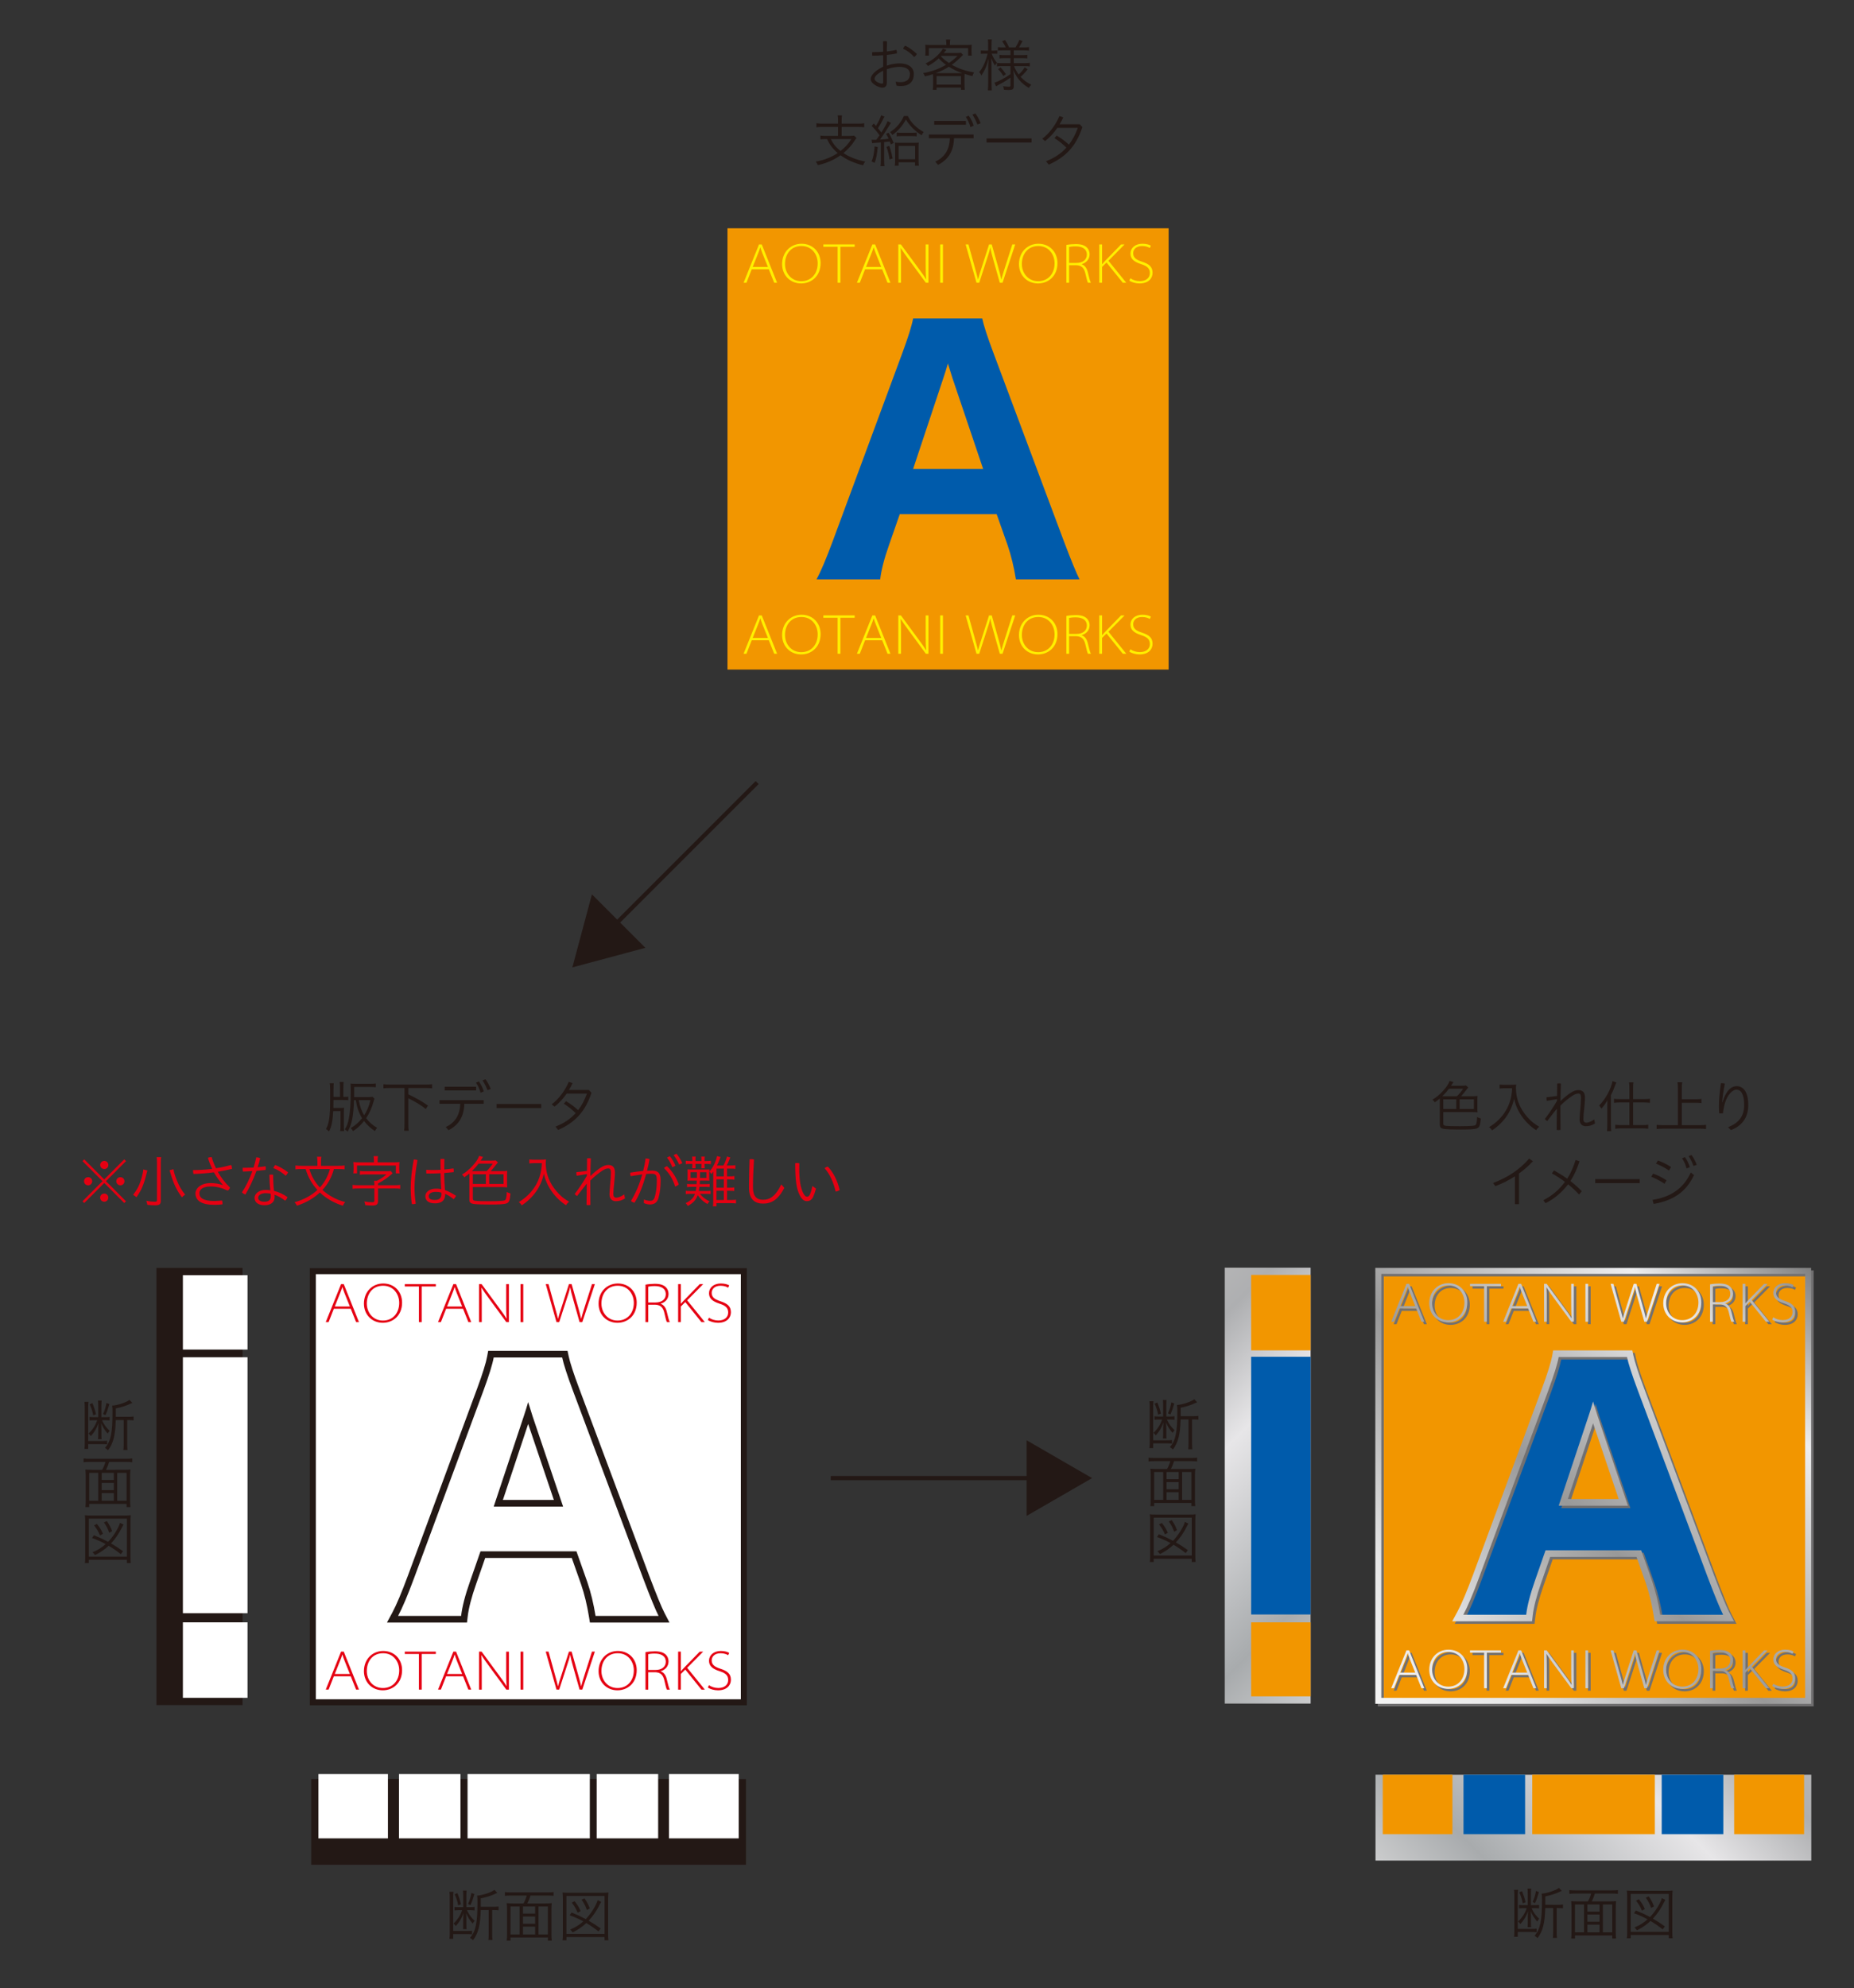
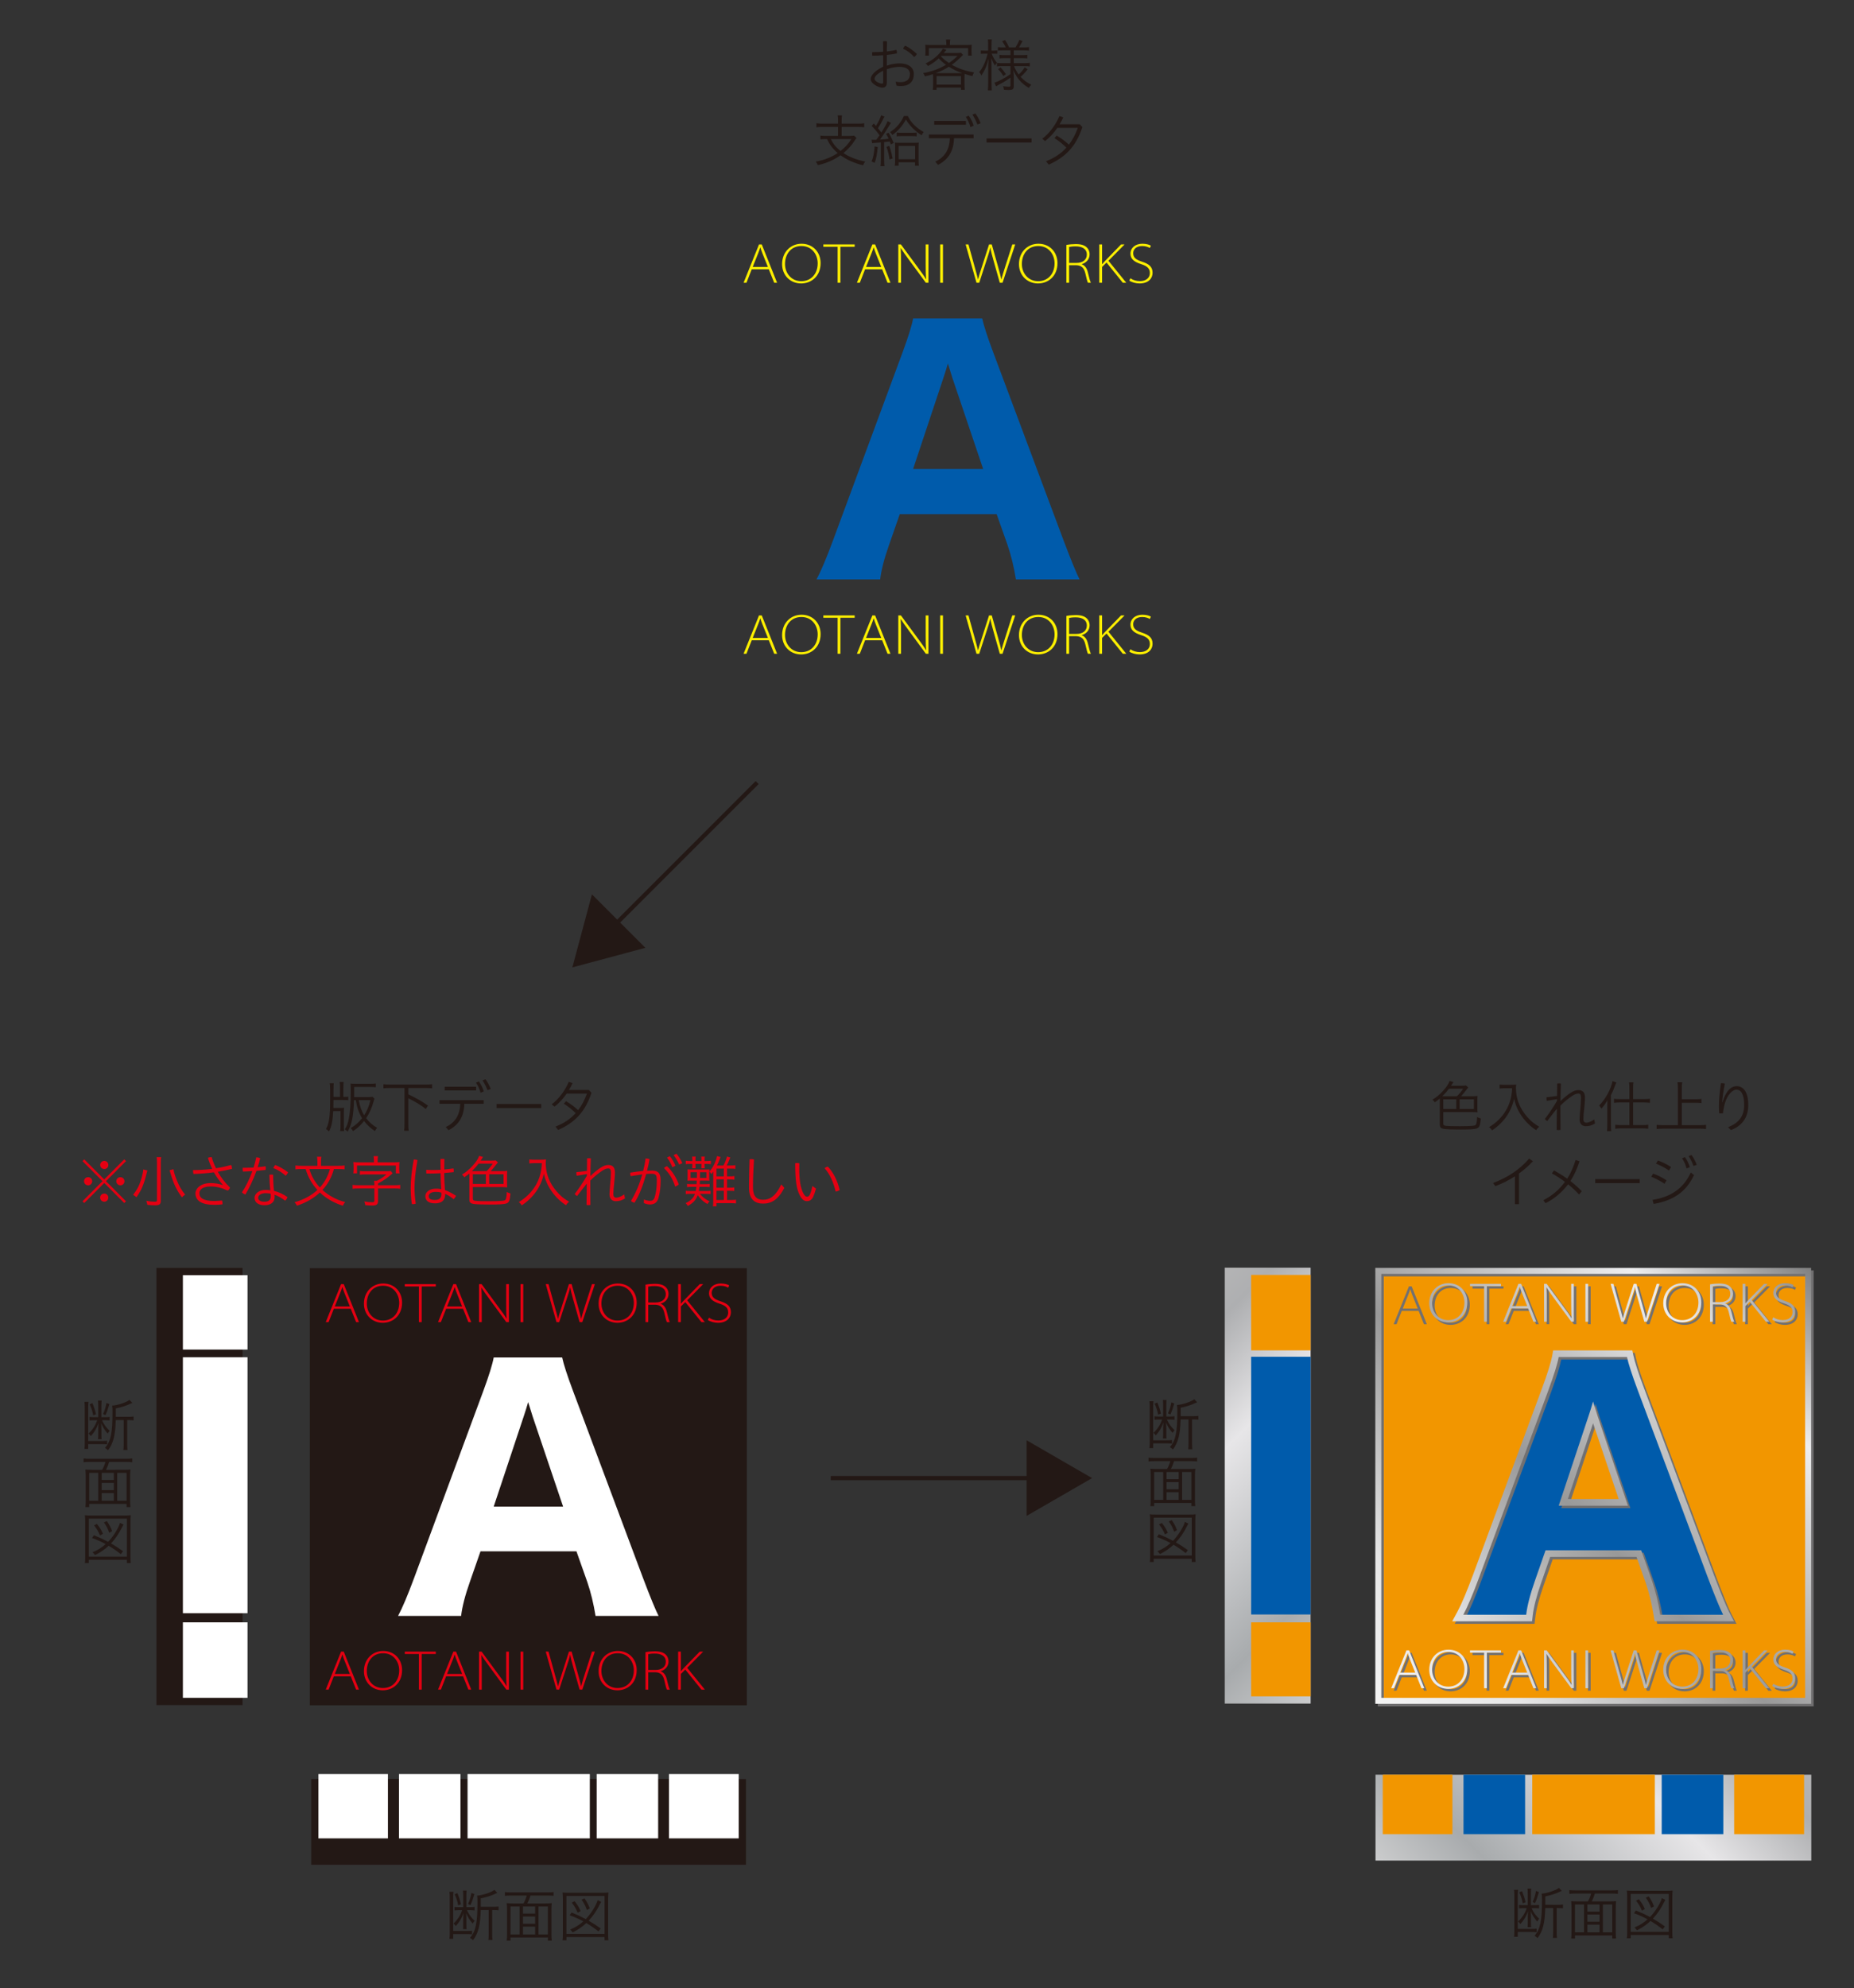
<svg xmlns="http://www.w3.org/2000/svg" version="1.1" id="レイヤー_1" x="0px" y="0px" width="375px" height="402px" viewBox="0 0 375 402" enable-background="new 0 0 375 402" xml:space="preserve">
  <rect x="0" y="0" width="375" height="402" fill="#333333" stroke="none" />
  <g>
    <rect x="64.152" y="359.748" fill="#231815" width="85.518" height="11.996" />
    <rect x="62.943" y="359.748" fill="#231815" width="87.936" height="17.328" />
    <rect x="64.406" y="358.74" fill="#FFFFFF" width="14.057" height="13.004" />
    <rect x="80.698" y="358.74" fill="#FFFFFF" width="12.434" height="13.004" />
    <rect x="94.57" y="358.74" fill="#FFFFFF" width="24.73" height="13.004" />
    <rect x="120.69" y="358.74" fill="#FFFFFF" width="12.432" height="13.004" />
    <rect x="135.312" y="358.74" fill="#FFFFFF" width="14.105" height="13.004" />
  </g>
  <g>
    <rect x="36.993" y="257.604" fill="#231815" width="12.062" height="85.97" />
    <rect x="31.635" y="256.391" fill="#231815" width="17.42" height="88.396" />
    <rect x="36.993" y="328.059" fill="#FFFFFF" width="13.073" height="15.26" />
    <rect x="36.993" y="274.456" fill="#FFFFFF" width="13.073" height="51.755" />
    <rect x="36.993" y="257.857" fill="#FFFFFF" width="13.073" height="15.047" />
  </g>
  <g>
    <g>
-       <rect x="147.146" y="46.162" fill="#F29600" width="89.229" height="89.232" />
      <g>
        <path fill="#005BAB" d="M205.486,117.156c-0.401-2.494-0.963-4.799-1.68-6.912l-2.219-6.277h-19.594l-2.188,6.277     c-0.973,2.77-1.564,5.072-1.775,6.912H165.16c0.867-1.605,1.967-4.203,3.297-7.793l14.141-38.213     c1.141-3.105,1.838-5.354,2.092-6.748h13.98c0.297,1.395,1.025,3.643,2.188,6.748l14.297,38.213     c1.521,4.014,2.589,6.609,3.201,7.793H205.486z M198.859,94.838l-6.213-18.389c-0.17-0.508-0.475-1.49-0.92-2.949     c-0.295,1.037-0.602,2.02-0.918,2.949l-6.119,18.389H198.859z" />
      </g>
    </g>
    <g>
      <path fill="#231815" d="M179.368,16.738c0,0.643-0.287,1-0.932,1c-0.252,0-0.793-0.16-1.232-0.414    c-0.92-0.563-1.082-0.967-1.082-1.355c0-0.6,0.59-1.555,2.51-2.475V11.17c-0.76,0.07-1.52,0.094-2.209,0.094    c-0.01-0.127-0.023-0.242-0.023-0.369c0-0.115,0.014-0.242,0.035-0.357c0.115,0,0.242,0,0.355,0c0.6,0,1.221-0.023,1.842-0.068    c0-0.678,0-1.404-0.023-2.104c0.127-0.037,0.254-0.047,0.391-0.047c0.15,0,0.299,0.021,0.414,0.057    c-0.023,0.758-0.033,1.439-0.045,2.035c0.68-0.078,1.313-0.184,1.943-0.322c0.059,0.162,0.104,0.381,0.104,0.553    c0,0.059,0,0.115-0.012,0.162c-0.643,0.125-1.346,0.23-2.035,0.311v2.162c0.898-0.334,1.934-0.461,2.543-0.461    c1.84,0,2.922,0.83,2.922,2.141c0,1.621-0.99,2.439-2.578,2.439c-0.367,0-0.633-0.014-0.932-0.082l-0.16-0.793    c0.344,0.057,0.689,0.092,0.977,0.092c1.197,0,1.91-0.518,1.91-1.656c0-0.873-0.713-1.438-2.15-1.438    c-0.611,0-1.611,0.15-2.531,0.473v2.746H179.368z M178.632,14.299c-1.428,0.701-1.736,1.287-1.736,1.609    c0,0.277,0.113,0.438,0.576,0.703c0.344,0.197,0.678,0.301,0.93,0.301c0.162,0,0.23-0.059,0.23-0.244V14.299z M185.442,10.906    c-0.094,0.24-0.266,0.436-0.529,0.621c-0.668-0.736-1.428-1.313-2.244-1.668c0.08-0.24,0.219-0.449,0.393-0.621    C183.876,9.561,184.786,10.285,185.442,10.906z" />
      <path fill="#231815" d="M188.73,15.635c0-0.254-0.012-0.473-0.022-0.645c-0.541,0.184-0.852,0.275-1.623,0.459    c-0.092-0.254-0.229-0.506-0.377-0.668c1.653-0.275,3.229-0.84,4.635-1.678c-0.553-0.391-1.024-0.807-1.483-1.301    c-0.633,0.611-1.174,0.988-2.165,1.553c-0.16-0.242-0.264-0.346-0.482-0.529c1.289-0.598,2.277-1.367,3.061-2.346    c0.172-0.207,0.334-0.438,0.438-0.645l0.726,0.252c-0.035,0.035-0.07,0.07-0.082,0.082l-0.068,0.08    c-0.068,0.092-0.207,0.254-0.391,0.473h2.449c0.448,0,0.805-0.012,1.034-0.047l0.404,0.414c-0.08,0.08-0.08,0.08-0.195,0.207    c-0.61,0.633-1.463,1.381-2.071,1.807c1.311,0.76,2.842,1.277,4.51,1.541c-0.16,0.242-0.254,0.449-0.332,0.748    c-0.728-0.174-0.99-0.254-1.59-0.449c-0.021,0.252-0.021,0.426-0.021,0.691v1.564c0,0.379,0.021,0.701,0.057,0.965h-0.76v-0.438    h-4.945v0.438h-0.771c0.047-0.299,0.069-0.586,0.069-0.965v-1.563H188.73z M191.411,8.814c-0.013-0.359-0.022-0.51-0.082-0.818    h0.875c-0.035,0.16-0.07,0.563-0.07,0.818V9.1h3.154c0.563,0,0.862-0.012,1.264-0.057c-0.032,0.172-0.045,0.471-0.045,0.771v0.654    c0,0.322,0.013,0.6,0.045,0.783h-0.735v-1.53h-7.947v1.531h-0.725c0.033-0.23,0.045-0.414,0.045-0.795V9.814    c0-0.313-0.012-0.555-0.045-0.771c0.391,0.045,0.713,0.057,1.195,0.057h3.072V8.814L191.411,8.814z M194.113,14.795    c0.265,0,0.335,0,0.507-0.014c-0.99-0.332-1.841-0.746-2.69-1.287c-0.816,0.518-1.519,0.852-2.668,1.301c0.125,0,0.194,0,0.413,0    H194.113z M189.434,17.107h4.944v-1.703h-4.944V17.107z M190.309,11.377c0.414,0.461,0.896,0.863,1.633,1.359    c0.633-0.428,1.002-0.736,1.738-1.439h-3.304L190.309,11.377z" />
      <path fill="#231815" d="M199.863,9.146c0-0.668-0.01-0.955-0.057-1.174h0.807c-0.047,0.23-0.059,0.586-0.059,1.16v1.105h0.437    c0.323,0,0.541-0.012,0.715-0.047v0.691c-0.195-0.023-0.369-0.033-0.726-0.033h-0.391c0.148,0.504,0.654,1.391,1.047,1.84    c-0.139,0.172-0.287,0.391-0.393,0.598c-0.309-0.496-0.539-1-0.734-1.564c0.021,0.678,0.045,1.449,0.045,1.828v3.406    c0,0.598,0.021,1.057,0.059,1.311h-0.807c0.035-0.264,0.057-0.713,0.07-1.311V13.78c0-0.299,0-0.506,0-0.609l0.033-0.391    c0-0.045,0.012-0.24,0.023-0.553c0.012-0.057,0.012-0.229,0.021-0.414c-0.287,1.334-0.724,2.371-1.449,3.451    c-0.092-0.23-0.239-0.449-0.438-0.701c0.683-0.736,1.369-2.268,1.691-3.715h-0.586c-0.367,0-0.633,0.023-0.781,0.045V10.19    c0.148,0.035,0.414,0.047,0.781,0.047h0.689V9.146H199.863z M202.82,10.182c-0.471,0-0.688,0.01-0.977,0.057V9.523    c0.229,0.037,0.586,0.061,0.977,0.061h0.599c-0.16-0.404-0.414-0.83-0.724-1.244l0.587-0.252c0.331,0.482,0.608,0.99,0.815,1.496    h1.301c0.31-0.484,0.634-1.094,0.771-1.52l0.668,0.24c-0.241,0.449-0.481,0.875-0.726,1.279h0.988c0.381,0,0.805-0.023,1.035-0.07    v0.736c-0.254-0.045-0.621-0.068-1.023-0.068h-2.059v0.965h1.715c0.426,0,0.771-0.021,1.021-0.057v0.725    c-0.264-0.033-0.596-0.057-1.021-0.057h-1.715v1.012h2.209c0.414,0,0.781-0.023,1.035-0.068v0.734    c-0.254-0.045-0.668-0.068-1.025-0.068h-2.162c0.267,0.68,0.509,1.115,0.933,1.691c0.472-0.404,0.875-0.873,1.229-1.449    l0.588,0.402c-0.471,0.621-0.942,1.115-1.428,1.529c0.611,0.68,1.336,1.209,2.152,1.576c-0.172,0.186-0.334,0.404-0.484,0.668    c-1.518-0.922-2.449-1.99-3.141-3.611c0.025,0.193,0.025,0.207,0.035,0.332c0.035,0.346,0.059,0.611,0.059,0.795v2.127    c0,0.611-0.219,0.76-1.07,0.76c-0.301,0-0.563-0.012-0.909-0.047c-0.033-0.275-0.091-0.492-0.195-0.713    c0.414,0.07,0.771,0.104,1.117,0.104c0.321,0,0.392-0.045,0.392-0.254v-1.586l-0.185,0.127l-0.175,0.125    c-0.666,0.461-1.032,0.68-2.034,1.209c-0.207,0.102-0.38,0.207-0.529,0.299l-0.321-0.748c0.76-0.195,2.186-0.953,3.243-1.713    v-1.623h-1.76c-0.416,0-0.733,0.012-0.979,0.059v-0.703c0.254,0.035,0.554,0.047,0.99,0.047h1.748v-1.012h-1.254    c-0.506,0-0.689,0.01-0.977,0.057V11.09c0.24,0.047,0.518,0.057,0.941,0.057h1.288v-0.965H202.82z M202.384,13.633    c0.394,0.414,0.771,0.885,1.08,1.367l-0.516,0.369c-0.312-0.518-0.644-0.967-1.07-1.393L202.384,13.633z" />
      <path fill="#231815" d="M169.505,24.311c0-0.449-0.023-0.713-0.082-0.977h0.887c-0.045,0.24-0.068,0.516-0.068,0.977v0.691h3.371    c0.436,0,0.908-0.023,1.184-0.082v0.816c-0.252-0.045-0.725-0.068-1.184-0.068h-3.371v1.818h1.529    c0.482,0,0.783-0.025,0.988-0.059l0.484,0.482c-0.115,0.127-0.254,0.322-0.402,0.564c-0.541,0.863-1.357,1.76-2.244,2.484    c1.209,0.805,2.656,1.357,4.395,1.713c-0.184,0.242-0.311,0.461-0.414,0.76c-1.771-0.436-3.277-1.104-4.566-2.035    c-1.311,0.943-2.898,1.635-4.59,1.99c-0.115-0.277-0.242-0.496-0.414-0.715c1.633-0.275,3.186-0.873,4.428-1.725    c-1.012-0.861-1.668-1.725-2.139-2.828h-0.15c-0.551,0-0.885,0.021-1.195,0.068v-0.771c0.24,0.045,0.654,0.07,1.209,0.07h2.346    v-1.818h-3.186c-0.461,0-0.934,0.023-1.186,0.068V24.92c0.275,0.047,0.748,0.082,1.186,0.082h3.186v-0.691H169.505z     M168.067,28.119c0.402,0.932,1.023,1.689,1.943,2.414c0.979-0.77,1.621-1.482,2.186-2.414H168.067z" />
      <path fill="#231815" d="M176.29,28.256c0.219,0.012,0.357,0.023,0.541,0.023c0.104,0,0.15,0,0.414-0.012    c0.289-0.391,0.508-0.689,0.658-0.908c-0.576-0.795-1.049-1.357-1.6-1.887l0.424-0.506c0.242,0.264,0.322,0.357,0.449,0.506    c0.494-0.783,1-1.852,1.035-2.174l0.701,0.287c-0.068,0.08-0.092,0.127-0.15,0.229c-0.021,0.047-0.113,0.232-0.273,0.555    c-0.313,0.598-0.555,1.01-0.91,1.563c0.311,0.379,0.496,0.598,0.691,0.875c0.781-1.266,1.127-1.896,1.252-2.313l0.691,0.357    c-0.057,0.08-0.139,0.195-0.275,0.426c-0.795,1.301-1.381,2.197-1.945,2.945c0.633-0.035,1.186-0.082,1.75-0.162    c-0.186-0.402-0.277-0.574-0.531-0.99l0.531-0.229c0.379,0.633,0.77,1.438,1.012,2.059l-0.576,0.311    c-0.104-0.322-0.127-0.391-0.207-0.598c-0.369,0.045-0.598,0.08-1.139,0.125v3.74c0,0.506,0.023,0.793,0.07,1.127h-0.807    c0.047-0.322,0.07-0.645,0.07-1.127v-3.67l-0.219,0.012c-0.172,0.021-0.322,0.035-0.438,0.035l-0.598,0.045    c-0.219,0.01-0.346,0.023-0.506,0.059L176.29,28.256z M177.544,29.74c-0.172,1.611-0.299,2.254-0.631,3.186l-0.623-0.275    c0.313-0.691,0.553-1.887,0.609-3.049L177.544,29.74z M179.868,29.5c0.254,0.654,0.484,1.551,0.68,2.551l-0.621,0.186    c-0.127-0.932-0.379-1.955-0.633-2.541L179.868,29.5z M183.62,23.459c0.572,1.266,1.689,2.393,3.207,3.242    c-0.139,0.162-0.344,0.486-0.412,0.658c-1.369-0.875-2.486-2.002-3.176-3.199c-0.715,1.313-1.564,2.291-2.75,3.131    c-0.148-0.254-0.264-0.404-0.459-0.576c1.254-0.795,2.207-1.91,2.795-3.256H183.62z M181.755,33.514h-0.771    c0.047-0.23,0.07-0.715,0.07-1.117V29.74c0-0.494-0.012-0.609-0.047-0.898c0.15,0.023,0.496,0.035,0.805,0.035h3.244    c0.322,0,0.633-0.012,0.783-0.035c-0.033,0.23-0.047,0.473-0.047,0.887v2.635c0,0.424,0.023,0.988,0.059,1.15h-0.771v-0.691    h-3.324L181.755,33.514L181.755,33.514z M181.364,26.797c0.266,0.045,0.506,0.055,1.012,0.055h2.035c0.508,0,0.727-0.01,1-0.055    v0.77c-0.309-0.047-0.563-0.057-1.033-0.057h-1.967c-0.459,0-0.781,0.01-1.047,0.057V26.797z M181.755,32.201h3.338V29.51h-3.338    V32.201z" />
      <path fill="#231815" d="M187.886,27.209h9.041v0.736h-3.969c-0.047,2.52-1.092,4.314-3.231,5.395l-0.552-0.654    c1.863-0.863,2.888-2.395,2.945-4.74h-4.234V27.209L187.886,27.209z M188.956,24.461h6.418v0.758h-6.418V24.461z M195.927,23.379    c0.438,0.586,0.839,1.404,1.013,2.047l-0.656,0.266c-0.195-0.725-0.518-1.439-0.932-2.049L195.927,23.379z M197.271,22.93    c0.447,0.553,0.838,1.369,1.082,1.99l-0.658,0.254c-0.286-0.736-0.596-1.369-1.01-2.002L197.271,22.93z" />
      <path fill="#231815" d="M208.659,27.992v0.828h-9.111v-0.828H208.659z" />
      <path fill="#231815" d="M211.581,32.605c1.828-0.727,3.037-1.578,4.117-2.75c-0.759-0.748-1.509-1.346-2.416-1.922l0.448-0.518    c0.933,0.564,1.679,1.104,2.474,1.83c0.748-0.967,1.336-2.096,1.795-3.383h-4.131c-0.746,1.059-1.539,1.92-2.474,2.668    l-0.586-0.48c1.394-1.014,2.762-2.832,3.474-4.58l0.784,0.254c-0.209,0.494-0.463,0.953-0.75,1.402h4.084l0.529,0.574    c-1.334,4.063-3.555,6.131-6.809,7.594L211.581,32.605z" />
    </g>
    <g>
      <g>
        <path fill="#FFF000" d="M152.05,54.455l-1.068,2.727h-0.586l3.127-7.754h0.553l3.105,7.754h-0.586l-1.092-2.727H152.05z      M155.317,53.982l-1.092-2.727c-0.209-0.516-0.313-0.85-0.426-1.229h-0.023c-0.115,0.391-0.24,0.736-0.426,1.195l-1.105,2.76     L155.317,53.982L155.317,53.982z" />
        <path fill="#FFF000" d="M165.981,53.201c0,2.68-1.908,4.117-3.934,4.117c-2.209,0-3.855-1.645-3.855-3.91     c0-2.439,1.729-4.117,3.936-4.117C164.405,49.291,165.981,50.969,165.981,53.201z M158.78,53.385     c0,1.828,1.254,3.475,3.289,3.475c2.049,0,3.326-1.555,3.326-3.613c0-1.678-1.094-3.496-3.291-3.496     C159.897,49.75,158.78,51.477,158.78,53.385z" />
        <path fill="#FFF000" d="M169.421,49.9h-2.887v-0.473h6.338V49.9h-2.887v7.281h-0.564V49.9L169.421,49.9z" />
        <path fill="#FFF000" d="M174.978,54.455l-1.07,2.727h-0.586l3.127-7.754h0.555l3.105,7.754h-0.588l-1.092-2.727H174.978z      M178.243,53.982l-1.092-2.727c-0.207-0.516-0.309-0.85-0.426-1.229h-0.023c-0.113,0.391-0.24,0.736-0.426,1.195l-1.104,2.76     L178.243,53.982L178.243,53.982z" />
        <path fill="#FFF000" d="M181.696,57.182v-7.754h0.527l3.51,4.773c0.713,0.967,1.172,1.576,1.576,2.266l0.023-0.021     c-0.082-0.896-0.092-1.818-0.092-3.014v-4.004h0.551v7.754h-0.518l-3.393-4.613c-0.658-0.896-1.254-1.713-1.668-2.404     l-0.035,0.023c0.059,0.873,0.068,1.703,0.068,2.854v4.141L181.696,57.182L181.696,57.182z" />
        <path fill="#FFF000" d="M190.727,49.428v7.754h-0.563v-7.754H190.727z" />
        <path fill="#FFF000" d="M197.512,57.182l-2.197-7.754h0.574l1.231,4.453c0.274,0.988,0.539,1.943,0.7,2.6h0.023     c0.137-0.635,0.447-1.59,0.783-2.6l1.426-4.453h0.551l1.254,4.439c0.265,0.945,0.541,1.934,0.668,2.613h0.023     c0.184-0.727,0.459-1.566,0.781-2.59l1.426-4.463h0.588l-2.564,7.754h-0.553l-1.254-4.441c-0.346-1.219-0.541-1.955-0.656-2.658     h-0.021c-0.139,0.682-0.381,1.428-0.782,2.637l-1.449,4.463H197.512z" />
        <path fill="#FFF000" d="M213.891,53.201c0,2.68-1.908,4.117-3.935,4.117c-2.209,0-3.854-1.645-3.854-3.91     c0-2.439,1.726-4.117,3.935-4.117C212.313,49.291,213.891,50.969,213.891,53.201z M206.688,53.385     c0,1.828,1.254,3.475,3.291,3.475c2.047,0,3.324-1.555,3.324-3.613c0-1.678-1.094-3.496-3.289-3.496     C207.807,49.75,206.688,51.477,206.688,53.385z" />
        <path fill="#FFF000" d="M215.686,49.531c0.528-0.104,1.287-0.172,1.887-0.172c1.104,0,1.795,0.229,2.266,0.691     c0.334,0.309,0.553,0.826,0.553,1.355c0,1.025-0.656,1.725-1.6,2.012v0.023c0.633,0.219,1.047,0.807,1.23,1.576     c0.287,1.219,0.449,1.83,0.633,2.164h-0.598c-0.127-0.219-0.3-0.896-0.519-1.863c-0.254-1.117-0.759-1.633-1.818-1.691h-1.471     v3.555h-0.563V49.531L215.686,49.531z M216.249,53.166h1.494c1.276,0,2.082-0.666,2.082-1.666c0-1.244-1.023-1.682-2.267-1.682     c-0.633,0-1.094,0.07-1.311,0.127L216.249,53.166L216.249,53.166z" />
        <path fill="#FFF000" d="M222.348,49.428h0.563v3.969h0.047c0.23-0.301,0.482-0.551,0.699-0.783l3.096-3.187h0.713l-3.268,3.301     l3.613,4.453h-0.701l-3.303-4.096l-0.896,0.896v3.199h-0.563V49.428z" />
        <path fill="#FFF000" d="M228.641,56.271c0.506,0.346,1.172,0.576,1.92,0.576c1.254,0,2.012-0.668,2.012-1.621     c0-0.887-0.447-1.395-1.748-1.809c-1.553-0.494-2.174-1.127-2.174-2.139c0-1.139,0.977-1.988,2.404-1.988     c0.815,0,1.428,0.195,1.727,0.391l-0.219,0.471c-0.22-0.148-0.771-0.402-1.531-0.402c-1.391,0-1.828,0.84-1.828,1.449     c0,0.828,0.494,1.301,1.748,1.703c1.416,0.461,2.174,1.012,2.174,2.266c0,1.068-0.781,2.15-2.635,2.15     c-0.736,0-1.598-0.229-2.07-0.574L228.641,56.271z" />
      </g>
      <g>
        <path fill="#FFF000" d="M152.05,129.473l-1.068,2.727h-0.586l3.127-7.754h0.553l3.105,7.754h-0.586l-1.092-2.727H152.05z      M155.317,129l-1.092-2.727c-0.209-0.516-0.313-0.85-0.426-1.229h-0.023c-0.115,0.391-0.24,0.736-0.426,1.195l-1.105,2.76     L155.317,129L155.317,129z" />
        <path fill="#FFF000" d="M165.981,128.219c0,2.68-1.908,4.117-3.934,4.117c-2.209,0-3.855-1.645-3.855-3.91     c0-2.439,1.729-4.117,3.936-4.117C164.405,124.309,165.981,125.986,165.981,128.219z M158.78,128.402     c0,1.83,1.254,3.475,3.289,3.475c2.049,0,3.326-1.553,3.326-3.613c0-1.678-1.094-3.496-3.291-3.496     C159.897,124.768,158.78,126.494,158.78,128.402z" />
        <path fill="#FFF000" d="M169.421,124.918h-2.887v-0.473h6.338v0.473h-2.887v7.281h-0.564V124.918L169.421,124.918z" />
        <path fill="#FFF000" d="M174.978,129.473l-1.07,2.727h-0.586l3.127-7.754h0.555l3.105,7.754h-0.588l-1.092-2.727H174.978z      M178.243,129l-1.092-2.727c-0.207-0.516-0.309-0.85-0.426-1.229h-0.023c-0.113,0.391-0.24,0.736-0.426,1.195l-1.104,2.76     L178.243,129L178.243,129z" />
        <path fill="#FFF000" d="M181.696,132.199v-7.754h0.527l3.51,4.773c0.713,0.967,1.172,1.576,1.576,2.268l0.023-0.023     c-0.082-0.896-0.092-1.818-0.092-3.014v-4.004h0.551v7.754h-0.518l-3.393-4.613c-0.658-0.896-1.254-1.713-1.668-2.404     l-0.035,0.023c0.059,0.873,0.068,1.703,0.068,2.854v4.141L181.696,132.199L181.696,132.199z" />
        <path fill="#FFF000" d="M190.727,124.445v7.754h-0.563v-7.754H190.727z" />
        <path fill="#FFF000" d="M197.512,132.199l-2.197-7.754h0.574l1.231,4.453c0.274,0.988,0.539,1.941,0.7,2.6h0.023     c0.137-0.635,0.447-1.59,0.783-2.6l1.426-4.453h0.551l1.254,4.441c0.265,0.943,0.541,1.932,0.668,2.611h0.023     c0.184-0.727,0.459-1.566,0.781-2.59l1.426-4.463h0.588l-2.564,7.754h-0.553l-1.254-4.441c-0.346-1.219-0.541-1.955-0.656-2.656     h-0.021c-0.139,0.68-0.381,1.426-0.782,2.635l-1.449,4.463H197.512L197.512,132.199z" />
        <path fill="#FFF000" d="M213.891,128.219c0,2.68-1.908,4.117-3.935,4.117c-2.209,0-3.854-1.645-3.854-3.91     c0-2.439,1.726-4.117,3.935-4.117C212.313,124.309,213.891,125.986,213.891,128.219z M206.688,128.402     c0,1.83,1.254,3.475,3.291,3.475c2.047,0,3.324-1.553,3.324-3.613c0-1.678-1.094-3.496-3.289-3.496     C207.807,124.768,206.688,126.494,206.688,128.402z" />
        <path fill="#FFF000" d="M215.686,124.549c0.528-0.104,1.287-0.172,1.887-0.172c1.104,0,1.795,0.229,2.266,0.689     c0.334,0.311,0.553,0.828,0.553,1.357c0,1.025-0.656,1.727-1.6,2.014v0.021c0.633,0.219,1.047,0.807,1.23,1.576     c0.287,1.219,0.449,1.83,0.633,2.164h-0.598c-0.127-0.219-0.3-0.896-0.519-1.863c-0.254-1.117-0.759-1.633-1.818-1.691h-1.471     v3.555h-0.563V124.549L215.686,124.549z M216.249,128.186h1.494c1.276,0,2.082-0.668,2.082-1.668c0-1.244-1.023-1.68-2.267-1.68     c-0.633,0-1.094,0.066-1.311,0.125L216.249,128.186L216.249,128.186z" />
        <path fill="#FFF000" d="M222.348,124.445h0.563v3.969h0.047c0.23-0.299,0.482-0.553,0.699-0.783l3.096-3.186h0.713l-3.268,3.301     l3.613,4.453h-0.701l-3.303-4.096L222.909,129v3.199h-0.563v-7.754H222.348z" />
        <path fill="#FFF000" d="M228.641,131.289c0.506,0.346,1.172,0.576,1.92,0.576c1.254,0,2.012-0.666,2.012-1.621     c0-0.887-0.447-1.395-1.748-1.807c-1.553-0.496-2.174-1.127-2.174-2.141c0-1.139,0.977-1.988,2.404-1.988     c0.815,0,1.428,0.195,1.727,0.391l-0.219,0.471c-0.22-0.148-0.771-0.402-1.531-0.402c-1.391,0-1.828,0.84-1.828,1.449     c0,0.828,0.494,1.301,1.748,1.701c1.416,0.463,2.174,1.014,2.174,2.268c0,1.068-0.781,2.15-2.635,2.15     c-0.736,0-1.598-0.229-2.07-0.574L228.641,131.289z" />
      </g>
    </g>
  </g>
  <g>
    <path fill="#231815" d="M67.399,224.669c-0.092,1.914-0.352,3.213-0.845,4.125c-0.184-0.206-0.332-0.31-0.629-0.479   c0.606-0.988,0.858-2.631,0.848-5.647v-2.438c0-0.516-0.024-0.903-0.08-1.188h0.816c-0.03,0.241-0.055,0.648-0.055,1.229v1.541   h1.323v-1.926c0-0.441-0.023-0.878-0.069-1.082h0.798c-0.034,0.204-0.056,0.651-0.056,1.082v1.926   c0.683-0.012,0.763-0.012,0.991-0.056v0.729c-0.229-0.034-0.411-0.049-1.05-0.049h-1.938c0,0.709-0.012,1.142-0.022,1.608h1.207   c0.446,0,0.73-0.011,0.947-0.046c-0.023,0.229-0.034,0.443-0.034,0.99v2.496c0,0.559,0.011,0.899,0.056,1.23h-0.798   c0.058-0.285,0.069-0.572,0.069-1.242v-2.804H67.399z M71.604,222.458c-0.114,3.326-0.446,4.923-1.288,6.369   c-0.219-0.228-0.252-0.261-0.582-0.443c0.444-0.702,0.639-1.229,0.82-2.176c0.262-1.312,0.388-3.01,0.388-5.229v-0.811   c0-0.48-0.011-0.716-0.045-1.068c0.193,0.03,0.669,0.053,1.127,0.053h2.784c0.458,0,0.979-0.021,1.204-0.064v0.764   c-0.251-0.035-0.762-0.059-1.187-0.059h-3.188v0.969c0,0.295,0,0.627-0.012,1.086h2.733c0.489,0,0.823-0.023,0.996-0.062   l0.383,0.376c-0.068,0.17-0.104,0.297-0.17,0.57c-0.396,1.401-0.862,2.427-1.515,3.375c0.613,0.818,1.31,1.422,2.222,1.947   c-0.185,0.217-0.319,0.432-0.434,0.672c-0.877-0.584-1.585-1.229-2.209-2.053c-0.618,0.811-1.289,1.438-2.224,2.053   c-0.127-0.24-0.318-0.479-0.478-0.615c0.899-0.504,1.56-1.07,2.313-1.993c-0.65-1.05-1.048-2.188-1.278-3.659L71.604,222.458   L71.604,222.458z M72.571,222.458c0.206,1.221,0.581,2.267,1.085,3.077c0.582-0.912,1.05-2.038,1.262-3.077H72.571z" />
    <path fill="#231815" d="M78.85,220.008c-0.502,0-0.992,0.023-1.3,0.068v-0.832c0.344,0.048,0.765,0.068,1.3,0.068h7.249   c0.523,0,0.945-0.021,1.297-0.068v0.832c-0.307-0.045-0.809-0.068-1.297-0.068h-3.512v1.278c1.939,0.954,2.656,1.366,3.978,2.278   l-0.445,0.692c-0.887-0.729-2.008-1.412-3.532-2.175v5.264c0,0.58,0.023,1.016,0.081,1.311h-0.937   c0.06-0.307,0.081-0.762,0.081-1.311v-7.339L78.85,220.008L78.85,220.008z" />
    <path fill="#231815" d="M88.888,222.471h8.953v0.729h-3.929c-0.045,2.494-1.082,4.273-3.202,5.347l-0.545-0.649   c1.846-0.854,2.856-2.373,2.92-4.696h-4.197V222.471z M89.948,219.746h6.357v0.753h-6.357V219.746z M96.854,218.678   c0.433,0.579,0.831,1.389,1.001,2.025l-0.648,0.263c-0.192-0.718-0.513-1.423-0.919-2.028L96.854,218.678z M98.186,218.23   c0.444,0.549,0.832,1.354,1.073,1.971l-0.649,0.251c-0.287-0.729-0.594-1.354-1.002-1.983L98.186,218.23z" />
    <path fill="#231815" d="M109.468,223.244v0.818h-9.026v-0.818H109.468z" />
    <path fill="#231815" d="M112.359,227.813c1.813-0.719,3.009-1.561,4.08-2.723c-0.751-0.742-1.492-1.333-2.396-1.904l0.448-0.511   c0.921,0.558,1.661,1.095,2.448,1.812c0.742-0.957,1.325-2.074,1.777-3.352h-4.091c-0.738,1.051-1.526,1.904-2.449,2.646   l-0.585-0.479c1.382-1.004,2.738-2.805,3.445-4.534l0.776,0.248c-0.204,0.489-0.456,0.945-0.743,1.392h4.049l0.522,0.569   c-1.323,4.021-3.52,6.071-6.745,7.52L112.359,227.813z" />
    <path fill="#E50012" d="M16.687,234.792l0.353-0.354l4.046,4.059l4.045-4.059l0.354,0.354l-4.047,4.056l4.047,4.068l-0.354,0.354   l-4.045-4.059l-4.046,4.059l-0.353-0.354l4.046-4.068L16.687,234.792z M18.646,238.859c0,0.465-0.366,0.83-0.819,0.83   c-0.456,0-0.832-0.365-0.832-0.83c0-0.457,0.365-0.821,0.832-0.821C18.279,238.038,18.646,238.393,18.646,238.859z M21.905,242.174   c0,0.469-0.364,0.833-0.82,0.833c-0.458,0-0.832-0.364-0.832-0.833c0-0.454,0.364-0.818,0.832-0.818   C21.541,241.354,21.905,241.71,21.905,242.174z M21.917,235.577c0,0.457-0.364,0.821-0.821,0.821c-0.469,0-0.832-0.379-0.832-0.821   c0-0.455,0.363-0.83,0.832-0.83C21.553,234.747,21.917,235.113,21.917,235.577z M25.173,238.859c0,0.465-0.361,0.83-0.818,0.83   c-0.456,0-0.834-0.365-0.834-0.83c0-0.457,0.364-0.821,0.834-0.821C24.812,238.038,25.173,238.393,25.173,238.859z" />
    <path fill="#E50012" d="M29.811,236.686c-0.054,0.191-0.114,0.407-0.168,0.623c-0.526,2.18-1.052,3.408-2.042,4.785   c-0.182-0.18-0.444-0.352-0.685-0.466c0.891-1.163,1.334-2.05,1.735-3.476c0.182-0.639,0.316-1.287,0.328-1.674L29.811,236.686z    M32.593,233.982c-0.048,0.228-0.07,0.674-0.07,1.14v7.68c0,0.718-0.261,0.923-1.185,0.923c-0.455,0-0.912-0.023-1.539-0.092   c-0.042-0.329-0.091-0.512-0.217-0.818c0.729,0.137,1.22,0.192,1.652,0.192c0.412,0,0.514-0.057,0.514-0.284v-7.608   c0-0.507-0.021-0.849-0.069-1.132H32.593L32.593,233.982z M35.09,236.423c0.065,0.545,0.27,1.239,0.693,2.3   c0.432,1.094,0.937,1.948,1.664,2.85c-0.261,0.171-0.479,0.353-0.638,0.546c-1.061-1.39-1.711-2.744-2.325-4.888   c-0.058-0.193-0.116-0.387-0.182-0.592L35.09,236.423z" />
    <path fill="#E50012" d="M45.059,239.589c-0.637-0.719-1.242-1.56-1.8-2.528c-1.321,0.181-2.734,0.295-4.125,0.33   c-0.058-0.207-0.091-0.423-0.091-0.615c0-0.059,0-0.113,0.01-0.172c1.288,0,2.599-0.082,3.874-0.24   c-0.34-0.695-0.636-1.444-0.876-2.242c0.206-0.092,0.49-0.139,0.693-0.139c0.025,0,0.049,0,0.071,0   c0.218,0.775,0.501,1.504,0.877,2.246c1.082-0.16,2.097-0.391,3.066-0.65c0.102,0.182,0.16,0.441,0.16,0.674   c0,0.043,0,0.08,0,0.111c-0.894,0.218-1.869,0.412-2.874,0.582c0.617,1.094,1.424,2.188,2.483,3.203   c-0.091,0.264-0.259,0.486-0.465,0.613c-1.198-0.558-2.256-0.842-3.454-0.842c-1.777,0-2.281,0.751-2.281,1.391   c0,0.875,0.756,1.549,3.009,1.549c0.618,0,1.027-0.065,1.573-0.104c0.057,0.148,0.093,0.391,0.093,0.604   c0,0.061,0,0.115-0.014,0.172c-0.534,0.07-1.002,0.103-1.616,0.103c-2.691,0-3.84-0.899-3.84-2.323   c0-0.912,0.967-2.074,3.054-2.074c0.935,0,1.562,0.113,2.439,0.388L45.059,239.589z" />
    <path fill="#E50012" d="M51.837,234.027c0.272,0.022,0.5,0.057,0.786,0.183c-0.137,0.604-0.296,1.22-0.514,1.81   c0.561-0.043,1.073-0.101,1.597-0.182c0.035,0.151,0.046,0.299,0.046,0.447c0,0.09-0.011,0.181-0.022,0.285   c-0.606,0.078-1.22,0.146-1.856,0.205c-0.64,1.754-1.427,3.416-2.247,4.783c-0.249-0.103-0.498-0.25-0.693-0.443   c0.784-1.16,1.526-2.68,2.117-4.295c-0.649,0.033-1.287,0.066-1.914,0.091c-0.033-0.185-0.058-0.378-0.058-0.549   c0-0.077,0-0.158,0.013-0.226c0.182,0,0.365,0,0.535,0c0.548,0,1.105-0.014,1.663-0.035   C51.508,235.43,51.688,234.71,51.837,234.027z M58.148,242.073c-0.069,0.239-0.24,0.524-0.477,0.72   c-0.729-0.572-1.517-0.982-2.144-1.209c0.013,0.193,0.023,0.316,0.023,0.432c0,1.172-0.854,1.697-2.085,1.697   c-1.209,0-1.983-0.579-1.983-1.492c0-0.82,0.878-1.606,2.246-1.606c0.296,0,0.614,0.021,0.944,0.081   c-0.103-0.879-0.169-1.928-0.183-3.156c0.139-0.014,0.262-0.023,0.399-0.023c0.126,0,0.25,0.012,0.363,0.023   c0,1.287,0.058,2.368,0.171,3.27C56.395,241.049,57.332,241.491,58.148,242.073z M53.796,241.273c-1.162,0-1.582,0.516-1.582,0.946   c0,0.481,0.511,0.786,1.231,0.786c0.945,0,1.331-0.387,1.331-1.162c0-0.135-0.01-0.285-0.035-0.469   C54.538,241.334,54.128,241.273,53.796,241.273z M58.276,237.061c-0.116,0.237-0.3,0.512-0.491,0.686   c-0.739-0.663-1.71-1.266-2.505-1.541c0.077-0.204,0.248-0.477,0.375-0.627C56.532,235.91,57.442,236.423,58.276,237.061z" />
    <path fill="#E50012" d="M67.54,236.398c-0.486,1.722-1.185,2.998-2.323,4.228c1.263,1.151,2.882,2.017,4.613,2.449   c-0.181,0.172-0.364,0.455-0.491,0.741c-1.834-0.592-3.396-1.493-4.637-2.676c-1.265,1.183-2.895,2.116-4.659,2.661   c-0.114-0.271-0.274-0.499-0.468-0.692c1.823-0.502,3.316-1.299,4.628-2.483c-1.13-1.229-1.894-2.588-2.383-4.228h-0.833   c-0.524,0-0.968,0.023-1.229,0.066v-0.799c0.294,0.061,0.716,0.081,1.239,0.081h3.205v-0.878c-0.013-0.398-0.036-0.684-0.082-0.956   h0.878c-0.043,0.229-0.067,0.571-0.067,0.956v0.878h3.486c0.546,0,0.979-0.021,1.277-0.081v0.799   c-0.264-0.043-0.65-0.066-1.265-0.066H67.54z M62.583,236.398c0.387,1.391,1.105,2.643,2.119,3.727   c0.943-1.023,1.646-2.313,2.027-3.727H62.583z" />
    <path fill="#E50012" d="M75.721,239.671c0-0.354-0.021-0.687-0.056-0.903h0.559c0.717-0.341,1.321-0.737,1.926-1.287h-4.264   c-0.42,0-0.808,0.021-1.092,0.069v-0.774c0.237,0.046,0.623,0.068,1.092,0.068h4.32c0.409,0,0.649-0.013,0.83-0.048l0.377,0.47   c-0.069,0.057-0.138,0.114-0.16,0.125c-0.022,0.021-0.126,0.101-0.262,0.229c-0.854,0.719-1.549,1.186-2.528,1.697v0.354h3.315   c0.457,0,0.946-0.024,1.172-0.071v0.787c-0.271-0.046-0.636-0.066-1.172-0.066h-3.315v2.539c0,0.685-0.298,0.914-1.176,0.914   c-0.457,0-0.912-0.024-1.401-0.082c-0.032-0.252-0.091-0.479-0.205-0.74c0.46,0.093,1.14,0.16,1.576,0.16   c0.352,0,0.464-0.08,0.464-0.317v-2.474h-3.234c-0.49,0-0.89,0.021-1.175,0.066V239.6c0.275,0.047,0.729,0.071,1.175,0.071H75.721z    M75.629,234.71c0-0.362-0.021-0.67-0.069-0.921h0.892c-0.045,0.251-0.069,0.546-0.069,0.921v0.333h3.225   c0.457,0,0.889-0.021,1.21-0.061c-0.036,0.209-0.06,0.563-0.06,0.865v0.642c0,0.251,0.023,0.593,0.06,0.786h-0.753v-1.586h-7.852   v1.586H71.46c0.034-0.193,0.059-0.514,0.059-0.786v-0.642c0-0.315-0.024-0.634-0.059-0.865c0.319,0.039,0.752,0.061,1.196,0.061   h2.973V234.71z" />
    <path fill="#E50012" d="M83.817,234.473c0.209,0,0.415,0.035,0.624,0.114c-0.415,2.349-0.598,4.113-0.598,5.562   c0,1.06,0.08,2.141,0.256,3.246c-0.165,0.066-0.378,0.104-0.583,0.104c-0.069,0-0.14,0-0.207-0.015   c-0.181-1.104-0.238-2.231-0.238-3.338c0-1.551,0.183-3.304,0.615-5.676C83.73,234.473,83.765,234.473,83.817,234.473z    M89.111,237.24c-0.674,0.047-1.335,0.066-2.007,0.066c-0.286,0-0.579,0-0.878-0.01c-0.011-0.124-0.021-0.271-0.021-0.41   c0-0.111,0-0.238,0.011-0.342c0.444,0.034,0.881,0.048,1.322,0.048c0.524,0,1.049-0.022,1.584-0.048   c0-0.738-0.011-1.434-0.033-2.177c0.113-0.011,0.248-0.022,0.397-0.022c0.137,0,0.285,0.012,0.399,0.022   c-0.022,0.705-0.034,1.413-0.034,2.12c0.615-0.047,1.242-0.114,1.868-0.219c0.034,0.139,0.058,0.332,0.058,0.535   c0,0.07,0,0.149-0.014,0.219c-0.636,0.067-1.286,0.136-1.912,0.183c0,0.091,0,0.183,0,0.283c0,0.993,0.058,1.895,0.147,3.169   c0.719,0.25,1.48,0.65,2.245,1.15c-0.114,0.254-0.263,0.467-0.501,0.685c-0.604-0.511-1.186-0.856-1.698-1.07   c0.023,1.3-0.708,1.913-2.05,1.913c-1.335,0-1.963-0.568-1.963-1.457c0-0.738,0.743-1.516,2.134-1.516   c0.363,0,0.68,0.009,1.08,0.09C89.168,239.508,89.111,238.346,89.111,237.24z M88.166,241.014c-1.049,0-1.449,0.432-1.449,0.879   c0,0.465,0.354,0.75,1.23,0.75c0.889,0,1.346-0.386,1.346-1.106c0-0.078,0-0.201-0.033-0.373   C88.873,241.049,88.541,241.014,88.166,241.014z" />
    <path fill="#E50012" d="M101.688,236.82c0.324,0,0.572-0.014,0.91-0.059c-0.027,0.205-0.04,0.479-0.04,0.787v1.766   c0,0.283,0.013,0.569,0.04,0.774c-0.304-0.024-0.6-0.044-0.91-0.044h-6.049v2.268c0,0.364,0.116,0.467,0.561,0.511   c0.455,0.061,1.458,0.079,2.835,0.079c0.911,0,2.152-0.03,2.53-0.079c0.581-0.056,0.722-0.158,0.813-0.56   c0.068-0.271,0.101-0.656,0.12-1.229c0.244,0.135,0.4,0.195,0.754,0.298c-0.122,1.479-0.295,1.853-0.866,2.037   c-0.479,0.147-1.435,0.206-3.292,0.206c-1.698,0-2.795-0.047-3.293-0.125c-0.673-0.104-0.865-0.318-0.865-0.944v-5.221   c-0.296,0.251-0.468,0.386-1.027,0.772c-0.079-0.172-0.281-0.408-0.465-0.545c1.433-0.799,3.121-2.646,3.474-3.783l0.794,0.229   c-0.064,0.08-0.064,0.091-0.17,0.238c-0.064,0.117-0.181,0.299-0.326,0.502h2.037c0.558,0,0.855-0.021,0.99-0.059l0.468,0.409   c-0.057,0.048-0.137,0.163-0.468,0.584c-0.374,0.488-0.658,0.83-0.99,1.185h2.435V236.82z M98.419,236.82   c0.468-0.469,0.982-1.084,1.255-1.518h-2.883c-0.367,0.504-0.774,0.969-1.343,1.518H98.419z M98.27,237.447h-2.631v1.958h2.631   V237.447z M98.954,239.405h2.896v-1.958h-2.896V239.405z" />
    <path fill="#E50012" d="M107.921,235.203c-0.181,0-0.558,0.021-0.853,0.057v-0.811c0.195,0.035,0.443,0.059,0.843,0.059h1.482   c0.523,0,0.842-0.021,1.034-0.07c-0.03,0.297-0.043,0.504-0.043,0.742c0,1.4,0.306,2.654,0.943,3.897   c0.437,0.829,0.985,1.582,1.688,2.313c0.65,0.674,1.082,1,2.087,1.616c-0.298,0.24-0.389,0.353-0.628,0.706   c-2.304-1.527-3.955-3.884-4.467-6.382c-0.581,2.653-2.087,4.812-4.476,6.417c-0.162-0.273-0.355-0.49-0.608-0.661   c2.918-1.743,4.607-4.58,4.672-7.884H107.921z" />
    <path fill="#E50012" d="M118.716,237.411l-2.077,0.343c-0.045-0.172-0.066-0.354-0.066-0.536c0-0.067,0-0.136,0.012-0.192   c0.718-0.068,1.422-0.147,2.132-0.262l0.029-2.529c0.141-0.012,0.265-0.023,0.379-0.023c0.125,0,0.238,0.012,0.378,0.023   c-0.049,1.14-0.073,2.336-0.091,3.578c0.577-0.559,1.385-1.242,1.98-1.631c0.685-0.453,1.172-0.604,1.663-0.604   c1.027,0,1.323,0.662,1.323,1.505c0,0.718-0.08,1.527-0.161,2.303c-0.08,0.771-0.161,1.514-0.161,2.083   c0,0.468,0.196,0.718,0.584,0.718c0.362,0,0.841-0.136,1.616-0.656l0.16,0.809c-0.65,0.408-1.162,0.557-1.882,0.557   c-0.84,0-1.254-0.617-1.254-1.39c0-0.455,0.081-1.256,0.152-2.106c0.065-0.801,0.134-1.651,0.134-2.271   c0-0.638-0.18-0.854-0.536-0.854c-0.306,0-0.773,0.138-1.3,0.515c-0.682,0.479-1.494,1.081-2.33,1.937v1.457   c0,1.154,0,2.314,0.021,3.478c-0.14,0.024-0.273,0.034-0.4,0.034c-0.136,0-0.263-0.01-0.386-0.034l0.044-4.308   c-0.593,0.717-1.299,1.65-1.961,2.506c-0.192-0.127-0.362-0.271-0.479-0.42c0.785-1.004,1.606-2.211,2.461-3.67L118.716,237.411z" />
    <path fill="#E50012" d="M130.244,242.551c0.423,0.16,0.867,0.272,1.24,0.272c0.482,0,0.746-0.158,0.938-0.739   c0.286-0.9,0.432-2.051,0.432-3.407c0-1.048-0.226-1.332-1.01-1.332c-0.335,0-0.711,0.011-1.142,0.046   c-0.55,1.982-1.309,4.203-2.37,5.822c-0.218-0.047-0.514-0.183-0.719-0.354c0.991-1.617,1.765-3.498,2.303-5.391   c-0.72,0.112-1.528,0.229-2.359,0.375c-0.06-0.183-0.091-0.421-0.091-0.591c0-0.047,0-0.094,0.011-0.127   c0.956-0.159,1.837-0.272,2.609-0.341c0.229-0.876,0.399-1.723,0.49-2.53c0.275,0,0.547,0.033,0.809,0.149   c-0.124,0.707-0.295,1.505-0.512,2.346c0.351-0.011,0.684-0.047,0.999-0.047c1.357,0,1.756,0.686,1.756,1.984   c0,1.377-0.157,2.646-0.468,3.635c-0.271,0.863-0.806,1.242-1.718,1.242c-0.41,0-0.866-0.127-1.218-0.285L130.244,242.551z    M134.916,235.826c1.06,0.96,1.95,2.427,2.371,3.682c-0.138,0.151-0.479,0.354-0.728,0.447c-0.413-1.404-1.143-2.668-2.259-3.751   C134.464,236.043,134.678,235.873,134.916,235.826z M135.474,233.789c0.469,0.546,0.914,1.311,1.143,1.947l-0.629,0.298   c-0.237-0.696-0.616-1.368-1.071-1.95L135.474,233.789z M136.821,233.297c0.466,0.526,0.92,1.301,1.196,1.906l-0.639,0.294   c-0.32-0.705-0.683-1.322-1.13-1.912L136.821,233.297z" />
    <path fill="#E50012" d="M141.585,241.413c0.432,0.591,1.147,1.162,1.936,1.514c-0.182,0.171-0.332,0.354-0.433,0.548   c-0.799-0.443-1.458-1.047-1.961-1.801c-0.375,1.004-0.9,1.573-2.016,2.189c-0.104-0.219-0.229-0.389-0.433-0.572   c1.001-0.456,1.605-1.047,1.892-1.878h-0.946c-0.397,0-0.674,0.011-0.913,0.055v-0.682c0.219,0.043,0.467,0.056,0.913,0.056h1.092   c0.068-0.328,0.094-0.443,0.14-0.843h-0.968c-0.399,0-0.674,0.011-0.924,0.058v-0.66c0.263,0.045,0.486,0.057,0.924,0.057h1.012   c0.012-0.273,0.022-0.398,0.035-0.719h-1.15c-0.414,0-0.57,0-0.742,0.021c0.014-0.216,0.023-0.309,0.023-0.466v-1.354   c0-0.16-0.01-0.25-0.023-0.47c0.194,0.023,0.309,0.023,0.754,0.023h2.971c0.402,0,0.512,0,0.72-0.023   c-0.011,0.138-0.025,0.251-0.025,0.365v1.481c0,0.237,0.015,0.272,0.025,0.442c-0.147-0.012-0.353-0.021-0.73-0.021h-1.186   c-0.021,0.318-0.021,0.457-0.044,0.718h1.115c0.446,0,0.604-0.013,0.891-0.047v0.641c-0.274-0.036-0.444-0.047-0.891-0.047h-1.162   c-0.035,0.321-0.08,0.606-0.126,0.843h1.483c0.421,0,0.674-0.013,0.89-0.044v0.659c-0.23-0.033-0.469-0.044-0.9-0.044H141.585z    M140.034,234.563c0-0.263-0.015-0.513-0.046-0.684h0.728c-0.033,0.16-0.046,0.295-0.046,0.672v0.229h1.211v-0.229   c0-0.318-0.015-0.512-0.049-0.672h0.73c-0.031,0.148-0.047,0.307-0.047,0.648v0.25h0.297c0.356,0,0.743-0.021,0.97-0.057v0.693   c-0.181-0.031-0.582-0.053-0.97-0.053h-0.297v0.236c0,0.272,0.016,0.523,0.035,0.639h-0.704c0.02-0.158,0.034-0.295,0.034-0.639   v-0.236h-1.211v0.236c0,0.272,0.013,0.502,0.023,0.639H140c0.02-0.158,0.034-0.342,0.034-0.639v-0.236h-0.41   c-0.422,0-0.722,0.021-0.913,0.053v-0.693c0.202,0.035,0.503,0.057,0.932,0.057h0.392L140.034,234.563L140.034,234.563z    M139.68,237.036v1.149h1.268l0.009-0.125c0-0.08,0-0.25,0-0.512c0-0.091,0-0.273,0-0.514L139.68,237.036L139.68,237.036z    M141.585,238.132v0.054h1.298v-1.148h-1.288L141.585,238.132z M146.323,235.68c0.297-0.5,0.592-1.254,0.72-1.811l0.672,0.182   c-0.253,0.649-0.491,1.184-0.728,1.629h0.656c0.506,0,0.902-0.021,1.092-0.068v0.752c-0.17-0.031-0.624-0.055-1.104-0.055h-0.58   v1.571h0.447c0.432,0,0.886-0.022,1.047-0.067v0.738c-0.161-0.031-0.568-0.056-1.035-0.056h-0.459v1.675h0.423   c0.479,0,0.854-0.021,1.037-0.068v0.74c-0.218-0.035-0.443-0.044-1.05-0.056h-0.41v1.868h0.721c0.557,0,0.843-0.014,1.091-0.069   v0.765c-0.227-0.033-0.634-0.059-1.091-0.059h-2.853v0.641h-0.73c0.05-0.219,0.073-0.572,0.073-1.129v-5.904   c-0.118,0.172-0.192,0.299-0.378,0.537c-0.091-0.17-0.238-0.39-0.409-0.547c0.648-0.595,1.343-1.996,1.551-3.109l0.736,0.193   c-0.066,0.123-0.079,0.135-0.16,0.362c-0.351,0.845-0.396,0.959-0.588,1.345H146.323L146.323,235.68z M146.404,237.88v-1.571   h-1.484v1.571H146.404z M144.92,240.17h1.484v-1.675h-1.484V240.17z M144.92,242.654h1.484v-1.868h-1.484V242.654z" />
    <path fill="#E50012" d="M151.496,239.578c0-1.549,0.058-3.271,0.112-5.152c0.115-0.02,0.243-0.033,0.368-0.033   c0.181,0,0.362,0.022,0.531,0.08c-0.122,2.062-0.202,3.772-0.202,5.149v0.517c0,1.81,0.764,2.471,2.04,2.471   c1.422,0,2.572-0.786,3.68-3.113l0.618,0.709c-1.267,2.438-2.648,3.18-4.298,3.18c-1.549,0-2.85-0.764-2.85-3.214L151.496,239.578   L151.496,239.578z" />
    <path fill="#E50012" d="M165.055,240.352c-0.192,0.662-0.398,1.256-0.59,1.698c-0.355,0.652-0.743,0.834-1.287,0.834   c-0.423,0-0.946-0.241-1.415-1.186c-0.674-1.277-0.923-3.046-0.923-6.476c0.135-0.031,0.249-0.045,0.376-0.045   c0.146,0,0.308,0.024,0.467,0.067c-0.011,0.433-0.023,0.754-0.023,1.014c0,2.177,0.216,3.83,0.798,5.005   c0.298,0.547,0.514,0.729,0.765,0.729c0.19,0,0.398-0.059,0.605-0.465c0.191-0.448,0.372-1.074,0.485-1.699L165.055,240.352z    M167.447,235.91c1.143,1.183,1.983,2.949,2.385,4.716c-0.196,0.172-0.529,0.296-0.811,0.329c-0.399-1.744-1.127-3.496-2.222-4.716   C166.971,236.066,167.187,235.943,167.447,235.91z" />
  </g>
  <g>
    <path fill="#231815" d="M17.909,283.475c-0.042,0.248-0.067,0.543-0.067,0.932v6.986h2.734c0.49,0,0.843-0.014,1.081-0.059v0.742   c-0.282-0.045-0.567-0.059-1.081-0.059h-2.734v0.97h-0.763c0.045-0.298,0.067-0.628,0.067-1.106v-7.372   c0-0.442-0.022-0.729-0.067-1.034H17.909L17.909,283.475z M21.419,286.573c0.322,0,0.617-0.024,0.741-0.063v0.729   c-0.115-0.028-0.503-0.055-0.765-0.055h-0.762c0.433,0.933,0.799,1.437,1.552,2.151c-0.149,0.161-0.311,0.39-0.4,0.56   c-0.651-0.752-1.026-1.364-1.322-2.107c0.021,0.329,0.045,0.718,0.045,1.176v1.148c0,0.49,0.011,0.683,0.048,0.912h-0.729   c0.031-0.252,0.044-0.434,0.044-0.912v-1.127c0-0.424,0.023-0.856,0.047-1.211c-0.343,1.027-0.789,1.779-1.552,2.635   c-0.094-0.158-0.274-0.375-0.456-0.535c0.844-0.785,1.391-1.63,1.743-2.688h-0.842c-0.241,0-0.559,0.024-0.707,0.043v-0.72   c0.194,0.052,0.386,0.063,0.74,0.063h1.026v-2.315c0-0.49-0.022-0.83-0.057-1.035h0.752c-0.033,0.193-0.058,0.467-0.058,1.035   v2.315H21.419z M18.698,283.734c0.388,0.979,0.533,1.445,0.717,2.246l-0.56,0.225c-0.145-0.783-0.366-1.49-0.717-2.23   L18.698,283.734z M22.127,283.927c-0.33,1.142-0.47,1.539-0.799,2.247l-0.479-0.253c0.332-0.694,0.525-1.321,0.684-2.222   L22.127,283.927z M26.024,286.502c0.365,0,0.772-0.021,0.991-0.066v0.787c-0.262-0.05-0.503-0.062-0.96-0.062h-0.329v4.915   c0,0.545,0.023,0.878,0.07,1.139h-0.844c0.046-0.228,0.068-0.594,0.068-1.15v-4.902h-1.606c-0.092,3.102-0.492,4.688-1.563,6.099   c-0.123-0.147-0.351-0.329-0.604-0.478c1.175-1.379,1.504-2.975,1.504-7.281c0-0.547-0.022-0.945-0.067-1.268   c1.013-0.031,2.938-0.67,3.5-1.159l0.593,0.614l-0.081,0.033l-0.113,0.035c-0.022,0.01-0.102,0.059-0.216,0.104   c-0.801,0.388-1.823,0.717-2.94,0.932v1.266c0,0.094,0,0.194,0,0.444L26.024,286.502L26.024,286.502z" />
    <path fill="#231815" d="M25.054,297.214c0.582,0,1.017-0.022,1.336-0.058c-0.047,0.363-0.072,0.81-0.072,1.402v4.844   c0,0.613,0.025,1.047,0.072,1.344h-0.787v-0.639h-7.555v0.639h-0.773c0.042-0.307,0.066-0.696,0.066-1.368v-4.817   c0-0.537-0.024-1.051-0.066-1.403c0.271,0.034,0.773,0.058,1.31,0.058h2.083c0.255-0.434,0.49-1.013,0.661-1.596h-3.247   c-0.5,0-0.831,0.023-1.172,0.066v-0.772c0.285,0.046,0.672,0.069,1.172,0.069h7.485c0.466,0,0.879-0.023,1.188-0.069v0.772   c-0.266-0.043-0.684-0.066-1.188-0.066h-3.485c-0.148,0.525-0.377,1.094-0.639,1.596L25.054,297.214L25.054,297.214z    M18.048,297.829v5.651h1.833v-5.651H18.048z M23.025,297.829h-2.46v1.444h2.46V297.829z M20.565,301.328h2.46v-1.458h-2.46   V301.328z M20.565,303.48h2.46v-1.562h-2.46V303.48z M23.709,303.48h1.894v-5.651h-1.894V303.48z" />
    <path fill="#231815" d="M17.17,316.071c0.045-0.306,0.067-0.613,0.067-1.347v-6.959c0-0.604-0.022-0.979-0.067-1.369   c0.353,0.047,0.729,0.06,1.309,0.06h6.646c0.59,0,0.969-0.013,1.333-0.06c-0.048,0.364-0.068,0.845-0.068,1.369v6.983   c0,0.674,0.021,1.071,0.068,1.321h-0.787v-0.66h-7.713v0.66L17.17,316.071L17.17,316.071z M17.958,314.775h7.713v-7.685h-7.713   V314.775z M24.44,314.27c-0.867-0.681-1.496-1.112-2.461-1.693c-0.822,0.764-1.666,1.343-2.761,1.889   c-0.144-0.215-0.339-0.443-0.499-0.579c1.036-0.422,1.846-0.924,2.655-1.653c-0.981-0.521-1.709-0.854-2.756-1.229l0.385-0.559   c1.151,0.466,1.904,0.82,2.859,1.334c1.003-1.004,2.131-2.793,2.417-3.842l0.707,0.354c-0.103,0.16-0.113,0.193-0.262,0.469   c-0.664,1.354-1.368,2.381-2.269,3.338c0.763,0.435,1.537,0.935,2.428,1.572L24.44,314.27z M20.235,310.489   c-0.354-0.832-0.64-1.322-1.198-2.029l0.559-0.306c0.537,0.647,0.867,1.184,1.231,1.992L20.235,310.489z M22.093,309.932   c-0.251-0.752-0.607-1.437-1.071-2.074l0.582-0.273c0.478,0.661,0.773,1.22,1.081,2.037L22.093,309.932z" />
  </g>
  <g>
    <path fill="#231815" d="M91.731,382.551c-0.045,0.248-0.066,0.547-0.066,0.936v6.986h2.736c0.487,0,0.84-0.015,1.08-0.059v0.74   c-0.286-0.047-0.568-0.06-1.08-0.06h-2.736v0.97h-0.766c0.047-0.297,0.07-0.625,0.07-1.104v-7.375c0-0.442-0.023-0.728-0.07-1.035   L91.731,382.551L91.731,382.551z M95.241,385.648c0.321,0,0.617-0.021,0.743-0.056v0.728c-0.115-0.031-0.503-0.057-0.763-0.057   h-0.766c0.433,0.937,0.8,1.438,1.55,2.154c-0.147,0.159-0.308,0.386-0.398,0.559c-0.648-0.752-1.025-1.367-1.322-2.105   c0.021,0.329,0.045,0.716,0.045,1.173v1.149c0,0.488,0.01,0.684,0.046,0.912h-0.728c0.03-0.252,0.043-0.435,0.043-0.912v-1.127   c0-0.422,0.026-0.854,0.048-1.209c-0.348,1.025-0.79,1.776-1.551,2.629c-0.093-0.155-0.273-0.373-0.457-0.531   c0.845-0.785,1.388-1.631,1.745-2.691h-0.845c-0.238,0-0.56,0.025-0.707,0.049v-0.719c0.194,0.045,0.391,0.057,0.742,0.057h1.024   v-2.313c0-0.489-0.022-0.83-0.054-1.038h0.749c-0.031,0.195-0.057,0.471-0.057,1.038v2.313h0.913V385.648z M92.519,382.813   c0.39,0.981,0.535,1.449,0.717,2.248l-0.559,0.226c-0.146-0.785-0.361-1.491-0.717-2.231L92.519,382.813z M95.949,383.007   c-0.331,1.138-0.468,1.539-0.799,2.246l-0.478-0.254c0.33-0.694,0.522-1.323,0.684-2.222L95.949,383.007z M99.847,385.581   c0.363,0,0.775-0.022,0.99-0.065v0.783c-0.263-0.046-0.501-0.056-0.959-0.056H99.55v4.911c0,0.547,0.021,0.879,0.067,1.141h-0.842   c0.047-0.23,0.067-0.594,0.067-1.152v-4.898h-1.606c-0.091,3.1-0.491,4.683-1.563,6.096c-0.126-0.146-0.352-0.329-0.603-0.479   c1.175-1.379,1.504-2.976,1.504-7.281c0-0.548-0.022-0.946-0.066-1.264c1.011-0.035,2.938-0.674,3.495-1.164l0.594,0.617   l-0.081,0.029l-0.111,0.037c-0.025,0.012-0.104,0.055-0.216,0.104c-0.801,0.386-1.825,0.719-2.942,0.933v1.267   c0,0.092,0,0.193,0,0.443L99.847,385.581L99.847,385.581z" />
    <path fill="#231815" d="M110.271,384.898c0.585,0,1.017-0.022,1.334-0.061c-0.04,0.364-0.065,0.811-0.065,1.404v4.845   c0,0.613,0.025,1.046,0.065,1.343h-0.786v-0.636h-7.557v0.636h-0.778c0.053-0.307,0.077-0.695,0.077-1.365v-4.821   c0-0.536-0.024-1.05-0.077-1.404c0.278,0.037,0.778,0.06,1.317,0.06h2.083c0.252-0.436,0.491-1.012,0.662-1.594h-3.248   c-0.503,0-0.827,0.021-1.176,0.066v-0.773c0.284,0.045,0.673,0.066,1.176,0.066h7.483c0.468,0,0.883-0.021,1.186-0.066v0.773   c-0.26-0.047-0.68-0.066-1.186-0.066h-3.483c-0.147,0.523-0.377,1.092-0.64,1.594H110.271L110.271,384.898z M103.262,385.516v5.651   h1.836v-5.651H103.262z M108.242,385.516h-2.46v1.445h2.46V385.516z M105.782,389.011h2.46v-1.456h-2.46V389.011z M105.782,391.167   h2.46v-1.563h-2.46V391.167z M108.926,391.167h1.893v-5.651h-1.893V391.167z" />
    <path fill="#231815" d="M113.78,392.359c0.046-0.305,0.07-0.612,0.07-1.344v-6.961c0-0.604-0.024-0.982-0.07-1.367   c0.353,0.045,0.729,0.058,1.313,0.058h6.644c0.59,0,0.965-0.013,1.332-0.058c-0.044,0.365-0.068,0.842-0.068,1.367v6.982   c0,0.675,0.024,1.072,0.068,1.322h-0.787V391.7h-7.712v0.659H113.78L113.78,392.359z M114.569,391.064h7.712v-7.683h-7.712V391.064   z M121.053,390.563c-0.867-0.686-1.494-1.115-2.464-1.697c-0.818,0.765-1.664,1.346-2.757,1.892   c-0.147-0.219-0.342-0.444-0.504-0.583c1.038-0.421,1.848-0.921,2.657-1.65c-0.979-0.524-1.711-0.854-2.756-1.229l0.387-0.56   c1.152,0.468,1.901,0.82,2.86,1.334c1.003-1.004,2.127-2.793,2.414-3.84l0.707,0.353c-0.102,0.159-0.112,0.192-0.264,0.468   c-0.657,1.355-1.37,2.381-2.267,3.338c0.765,0.434,1.536,0.934,2.429,1.571L121.053,390.563z M116.847,386.779   c-0.354-0.832-0.637-1.324-1.195-2.03l0.559-0.306c0.533,0.646,0.866,1.184,1.228,1.992L116.847,386.779z M118.704,386.223   c-0.25-0.755-0.604-1.438-1.07-2.078l0.581-0.272c0.479,0.663,0.775,1.219,1.082,2.04L118.704,386.223z" />
  </g>
  <g>
    <g>
      <rect x="62.665" y="256.438" fill="#231815" width="88.393" height="88.396" />
-       <rect x="63.881" y="257.652" fill="#FFFFFF" width="85.965" height="85.965" />
      <path fill="#231815" d="M134.399,326.148c-0.586-1.127-1.631-3.681-3.11-7.582l-14.159-37.846    c-1.123-3.002-1.835-5.186-2.11-6.494l-0.227-1.063H98.741l-0.202,1.1c-0.233,1.301-0.912,3.478-2.01,6.465l-14.009,37.85    c-1.29,3.482-2.361,6.021-3.188,7.549l-1.067,1.977h16.19l0.14-1.188c0.195-1.713,0.765-3.922,1.691-6.555    c0,0,1.394-4.008,1.854-5.322h17.51c0.46,1.309,1.879,5.325,1.879,5.325c0.683,1.997,1.222,4.225,1.607,6.61l0.183,1.129h16.092    L134.399,326.148z M101.717,303.314c0.895-2.69,4.548-13.668,5.116-15.377c0.575,1.707,4.286,12.68,5.196,15.377H101.717z" />
      <g>
        <path fill="#FFFFFF" d="M120.461,326.764c-0.402-2.473-0.952-4.752-1.666-6.846l-2.198-6.218H97.188l-2.167,6.218     c-0.963,2.741-1.548,5.023-1.755,6.846H80.515c0.856-1.591,1.947-4.162,3.264-7.722l14.009-37.851     c1.129-3.074,1.819-5.305,2.072-6.686h13.848c0.294,1.381,1.015,3.61,2.167,6.686l14.165,37.851     c1.508,3.978,2.563,6.549,3.17,7.722H120.461L120.461,326.764z M113.896,304.655l-6.155-18.216     c-0.169-0.502-0.473-1.477-0.911-2.922c-0.293,1.028-0.597,2.002-0.909,2.922l-6.061,18.216H113.896z" />
      </g>
    </g>
    <g>
      <g>
        <path fill="#E50012" d="M67.525,264.652l-1.061,2.699h-0.576l3.096-7.682h0.547l3.076,7.682h-0.581l-1.081-2.699H67.525z      M70.763,264.186l-1.082-2.701c-0.206-0.512-0.309-0.842-0.421-1.217h-0.025c-0.112,0.385-0.238,0.729-0.422,1.183l-1.093,2.735     H70.763z" />
        <path fill="#E50012" d="M81.327,263.409c0,2.657-1.893,4.079-3.896,4.079c-2.189,0-3.82-1.629-3.82-3.873     c0-2.417,1.71-4.076,3.899-4.076C79.766,259.539,81.327,261.198,81.327,263.409z M74.192,263.593     c0,1.813,1.244,3.442,3.259,3.442c2.029,0,3.295-1.54,3.295-3.58c0-1.663-1.085-3.461-3.261-3.461     C75.297,259.994,74.192,261.703,74.192,263.593z" />
        <path fill="#E50012" d="M84.733,260.141h-2.86v-0.47h6.278v0.47h-2.859v7.213h-0.559V260.141z" />
        <path fill="#E50012" d="M90.236,264.652l-1.059,2.699h-0.579l3.098-7.682h0.548l3.073,7.682h-0.579l-1.082-2.699H90.236z      M93.474,264.186l-1.082-2.701c-0.206-0.512-0.308-0.842-0.424-1.217h-0.021c-0.113,0.385-0.238,0.729-0.422,1.183l-1.093,2.735     H93.474z" />
        <path fill="#E50012" d="M96.893,267.354v-7.683h0.522l3.476,4.729c0.707,0.959,1.16,1.562,1.566,2.246l0.021-0.022     c-0.087-0.888-0.093-1.8-0.093-2.985v-3.968h0.549v7.683h-0.518l-3.357-4.569c-0.652-0.89-1.242-1.697-1.654-2.382l-0.036,0.022     c0.061,0.864,0.072,1.688,0.072,2.827v4.102H96.893z" />
        <path fill="#E50012" d="M105.839,259.671v7.683h-0.559v-7.683H105.839z" />
        <path fill="#E50012" d="M112.559,267.354l-2.176-7.683h0.566l1.222,4.413c0.271,0.979,0.536,1.924,0.695,2.575h0.026     c0.133-0.629,0.441-1.574,0.773-2.575l1.413-4.413h0.545l1.241,4.399c0.261,0.937,0.537,1.916,0.663,2.589h0.021     c0.182-0.72,0.457-1.552,0.773-2.565l1.415-4.423h0.582l-2.54,7.683h-0.549l-1.239-4.398c-0.344-1.207-0.539-1.938-0.651-2.635     h-0.024c-0.135,0.678-0.376,1.414-0.775,2.613l-1.433,4.42H112.559L112.559,267.354z" />
        <path fill="#E50012" d="M128.785,263.409c0,2.657-1.892,4.079-3.898,4.079c-2.188,0-3.818-1.629-3.818-3.873     c0-2.417,1.711-4.076,3.899-4.076C127.221,259.539,128.785,261.198,128.785,263.409z M121.649,263.593     c0,1.813,1.242,3.442,3.258,3.442c2.031,0,3.294-1.54,3.294-3.58c0-1.663-1.08-3.461-3.258-3.461     C122.756,259.994,121.649,261.703,121.649,263.593z" />
        <path fill="#E50012" d="M130.562,259.775c0.524-0.104,1.278-0.172,1.87-0.172c1.091,0,1.775,0.228,2.243,0.685     c0.332,0.308,0.547,0.819,0.547,1.342c0,1.019-0.647,1.712-1.583,1.996v0.021c0.623,0.219,1.036,0.802,1.218,1.563     c0.287,1.207,0.447,1.813,0.629,2.142h-0.595c-0.125-0.213-0.297-0.886-0.511-1.846c-0.253-1.105-0.752-1.618-1.802-1.675h-1.461     v3.521h-0.556L130.562,259.775L130.562,259.775z M131.117,263.376h1.484c1.264,0,2.063-0.661,2.063-1.651     c0-1.231-1.014-1.664-2.246-1.664c-0.626,0-1.081,0.066-1.301,0.127V263.376z" />
        <path fill="#E50012" d="M137.163,259.671h0.552v3.933h0.05c0.227-0.295,0.479-0.545,0.692-0.772l3.069-3.159h0.703l-3.237,3.271     l3.579,4.41h-0.694l-3.269-4.057l-0.894,0.889v3.168h-0.552L137.163,259.671L137.163,259.671z" />
        <path fill="#E50012" d="M143.396,266.453c0.5,0.34,1.159,0.57,1.903,0.57c1.24,0,1.99-0.661,1.99-1.607     c0-0.877-0.442-1.38-1.729-1.79c-1.54-0.49-2.153-1.117-2.153-2.119c0-1.128,0.965-1.968,2.38-1.968     c0.811,0,1.412,0.193,1.71,0.384l-0.219,0.466c-0.214-0.146-0.762-0.395-1.515-0.395c-1.377,0-1.811,0.831-1.811,1.436     c0,0.817,0.491,1.285,1.731,1.686c1.401,0.456,2.154,1.003,2.154,2.244c0,1.06-0.774,2.13-2.614,2.13     c-0.725,0-1.581-0.228-2.05-0.567L143.396,266.453z" />
      </g>
      <g>
        <path fill="#E50012" d="M67.525,338.966l-1.061,2.699h-0.576l3.096-7.681h0.547l3.076,7.681h-0.581l-1.081-2.699H67.525z      M70.763,338.496l-1.082-2.7c-0.206-0.512-0.309-0.842-0.421-1.217h-0.025c-0.112,0.388-0.238,0.729-0.422,1.185l-1.093,2.732     H70.763L70.763,338.496z" />
        <path fill="#E50012" d="M81.327,337.725c0,2.655-1.893,4.078-3.896,4.078c-2.189,0-3.82-1.63-3.82-3.875     c0-2.416,1.71-4.078,3.899-4.078C79.766,333.85,81.327,335.512,81.327,337.725z M74.192,337.904c0,1.813,1.244,3.441,3.259,3.441     c2.029,0,3.295-1.539,3.295-3.578c0-1.664-1.085-3.463-3.261-3.463C75.297,334.305,74.192,336.014,74.192,337.904z" />
        <path fill="#E50012" d="M84.733,334.452h-2.86v-0.468h6.278v0.468h-2.859v7.213h-0.559V334.452z" />
        <path fill="#E50012" d="M90.236,338.966l-1.059,2.699h-0.579l3.098-7.681h0.548l3.073,7.681h-0.579l-1.082-2.699H90.236z      M93.474,338.496l-1.082-2.7c-0.206-0.512-0.308-0.842-0.424-1.217h-0.021c-0.113,0.388-0.238,0.729-0.422,1.185l-1.093,2.732     H93.474L93.474,338.496z" />
        <path fill="#E50012" d="M96.893,341.665v-7.681h0.522l3.476,4.729c0.707,0.957,1.16,1.562,1.566,2.245l0.021-0.025     c-0.087-0.889-0.093-1.797-0.093-2.98v-3.967h0.549v7.68h-0.518l-3.357-4.568c-0.652-0.889-1.242-1.697-1.654-2.382l-0.036,0.021     c0.061,0.867,0.072,1.688,0.072,2.826v4.104L96.893,341.665L96.893,341.665z" />
        <path fill="#E50012" d="M105.839,333.984v7.681h-0.559v-7.681H105.839z" />
        <path fill="#E50012" d="M112.559,341.665l-2.176-7.681h0.566l1.222,4.412c0.271,0.979,0.536,1.922,0.695,2.576h0.026     c0.133-0.631,0.441-1.576,0.773-2.576l1.413-4.412h0.545l1.241,4.398c0.261,0.938,0.537,1.915,0.663,2.59h0.021     c0.182-0.722,0.457-1.554,0.773-2.567l1.415-4.421h0.582l-2.54,7.681h-0.549l-1.239-4.396c-0.344-1.209-0.539-1.938-0.651-2.636     h-0.024c-0.135,0.675-0.376,1.414-0.775,2.609l-1.433,4.422H112.559z" />
        <path fill="#E50012" d="M128.785,337.725c0,2.655-1.892,4.078-3.898,4.078c-2.188,0-3.818-1.63-3.818-3.875     c0-2.416,1.711-4.078,3.899-4.078C127.221,333.85,128.785,335.512,128.785,337.725z M121.649,337.904     c0,1.813,1.242,3.441,3.258,3.441c2.031,0,3.294-1.539,3.294-3.578c0-1.664-1.08-3.463-3.258-3.463     C122.756,334.305,121.649,336.014,121.649,337.904z" />
        <path fill="#E50012" d="M130.562,334.089c0.524-0.104,1.278-0.171,1.87-0.171c1.091,0,1.775,0.227,2.243,0.684     c0.332,0.308,0.547,0.819,0.547,1.344c0,1.016-0.647,1.709-1.583,1.994v0.022c0.623,0.216,1.036,0.799,1.218,1.562     c0.287,1.209,0.447,1.813,0.629,2.143h-0.595c-0.125-0.215-0.297-0.889-0.511-1.846c-0.253-1.105-0.752-1.615-1.802-1.676h-1.461     v3.521h-0.556L130.562,334.089L130.562,334.089z M131.117,337.689h1.484c1.264,0,2.063-0.662,2.063-1.652     c0-1.23-1.014-1.664-2.246-1.664c-0.626,0-1.081,0.066-1.301,0.126V337.689z" />
        <path fill="#E50012" d="M137.163,333.984h0.552v3.933h0.05c0.227-0.298,0.479-0.547,0.692-0.774l3.069-3.156h0.703l-3.237,3.27     l3.579,4.41h-0.694l-3.269-4.057l-0.894,0.888v3.169h-0.552L137.163,333.984L137.163,333.984z" />
-         <path fill="#E50012" d="M143.396,340.764c0.5,0.344,1.159,0.573,1.903,0.573c1.24,0,1.99-0.664,1.99-1.608     c0-0.877-0.442-1.379-1.729-1.789c-1.54-0.49-2.153-1.115-2.153-2.119c0-1.127,0.965-1.971,2.38-1.971     c0.811,0,1.412,0.192,1.71,0.389l-0.219,0.466c-0.214-0.147-0.762-0.397-1.515-0.397c-1.377,0-1.811,0.832-1.811,1.437     c0,0.817,0.491,1.286,1.731,1.684c1.401,0.458,2.154,1.005,2.154,2.246c0,1.062-0.774,2.132-2.614,2.132     c-0.725,0-1.581-0.229-2.05-0.568L143.396,340.764z" />
      </g>
    </g>
  </g>
  <g>
    <g>
      <path fill="#231815" d="M297.956,221.672c0.32,0,0.568-0.014,0.908-0.059c-0.031,0.205-0.045,0.477-0.045,0.785v1.762    c0,0.283,0.014,0.566,0.045,0.771c-0.306-0.021-0.603-0.046-0.908-0.046h-6.033v2.263c0,0.362,0.113,0.465,0.558,0.51    c0.455,0.059,1.455,0.08,2.83,0.08c0.91,0,2.146-0.033,2.521-0.08c0.582-0.055,0.717-0.158,0.807-0.557    c0.07-0.271,0.103-0.658,0.125-1.228c0.242,0.137,0.398,0.192,0.754,0.297c-0.127,1.478-0.297,1.851-0.866,2.033    c-0.478,0.147-1.433,0.205-3.281,0.205c-1.695,0-2.785-0.048-3.285-0.125c-0.672-0.104-0.863-0.318-0.863-0.943v-5.205    c-0.297,0.25-0.467,0.386-1.023,0.771c-0.079-0.171-0.284-0.408-0.465-0.544c1.431-0.797,3.113-2.637,3.465-3.772l0.794,0.228    c-0.066,0.08-0.066,0.09-0.171,0.238c-0.065,0.114-0.182,0.295-0.325,0.5h2.03c0.558,0,0.853-0.021,0.988-0.058l0.467,0.41    c-0.057,0.045-0.137,0.157-0.467,0.577c-0.373,0.488-0.658,0.83-0.988,1.185L297.956,221.672L297.956,221.672z M294.695,221.672    c0.468-0.467,0.978-1.08,1.248-1.512h-2.873c-0.364,0.498-0.772,0.965-1.34,1.512H294.695z M294.546,222.297h-2.623v1.953h2.623    V222.297z M295.229,224.25h2.889v-1.953h-2.889V224.25z" />
      <path fill="#231815" d="M304.171,220.057c-0.18,0-0.557,0.023-0.852,0.058v-0.808c0.194,0.035,0.444,0.058,0.842,0.058h1.479    c0.521,0,0.838-0.021,1.035-0.068c-0.037,0.295-0.047,0.5-0.047,0.74c0,1.396,0.307,2.647,0.943,3.887    c0.432,0.828,0.979,1.58,1.682,2.308c0.646,0.67,1.078,0.998,2.08,1.612c-0.295,0.238-0.387,0.353-0.627,0.703    c-2.297-1.521-3.941-3.875-4.453-6.362c-0.582,2.647-2.082,4.797-4.465,6.396c-0.16-0.271-0.355-0.486-0.605-0.656    c2.908-1.739,4.595-4.569,4.66-7.864h-1.672V220.057z" />
      <path fill="#231815" d="M314.935,222.262l-2.069,0.34c-0.045-0.17-0.066-0.352-0.066-0.533c0-0.067,0-0.135,0.01-0.192    c0.72-0.067,1.421-0.147,2.127-0.262l0.031-2.521c0.14-0.014,0.267-0.022,0.377-0.022c0.125,0,0.238,0.01,0.375,0.022    c-0.045,1.136-0.069,2.33-0.09,3.568c0.578-0.558,1.385-1.238,1.978-1.625c0.682-0.457,1.168-0.603,1.657-0.603    c1.023,0,1.32,0.656,1.32,1.5c0,0.713-0.08,1.521-0.16,2.295c-0.08,0.771-0.16,1.513-0.16,2.078c0,0.467,0.195,0.717,0.58,0.717    c0.361,0,0.84-0.137,1.615-0.657l0.156,0.807c-0.646,0.408-1.158,0.558-1.875,0.558c-0.838,0-1.25-0.613-1.25-1.388    c0-0.454,0.08-1.252,0.149-2.102c0.066-0.798,0.136-1.648,0.136-2.263c0-0.637-0.181-0.854-0.535-0.854    c-0.308,0-0.771,0.137-1.295,0.512c-0.683,0.478-1.488,1.078-2.328,1.932v1.455c0,1.148,0,2.308,0.021,3.466    c-0.135,0.022-0.271,0.034-0.396,0.034c-0.138,0-0.263-0.012-0.388-0.034l0.046-4.296c-0.593,0.718-1.296,1.646-1.955,2.5    c-0.191-0.125-0.361-0.271-0.478-0.42c0.783-1,1.601-2.205,2.453-3.657L314.935,222.262z" />
      <path fill="#231815" d="M325.103,223.828c0-0.533,0-0.76,0.023-1.352c-0.354,0.639-0.705,1.127-1.217,1.705    c-0.09-0.16-0.156-0.261-0.217-0.328l-0.156-0.205c-0.014-0.015-0.047-0.06-0.08-0.104c1.271-1.262,2.42-3.362,2.695-4.92    l0.771,0.262c-0.08,0.171-0.115,0.273-0.229,0.568c-0.308,0.862-0.511,1.342-0.863,2.012v5.953c0,0.502,0.024,1.015,0.061,1.308    h-0.854c0.045-0.328,0.065-0.806,0.065-1.33L325.103,223.828L325.103,223.828z M329.571,219.887c0-0.375-0.025-0.762-0.07-1.022    h0.889c-0.047,0.272-0.069,0.614-0.069,1.022v2.375h2.19c0.445,0,0.912-0.033,1.209-0.08v0.83c-0.342-0.045-0.742-0.08-1.194-0.08    h-2.205v4.58h1.864c0.496,0,0.828-0.021,1.193-0.08v0.818c-0.342-0.057-0.727-0.08-1.207-0.08h-4.25    c-0.477,0-0.873,0.023-1.203,0.08v-0.818c0.353,0.06,0.691,0.08,1.193,0.08h1.66v-4.58h-1.922c-0.445,0-0.853,0.035-1.193,0.08    v-0.83c0.283,0.047,0.762,0.08,1.205,0.08h1.91V219.887z" />
      <path fill="#231815" d="M340.171,227.523h3.637c0.523,0,0.941-0.023,1.263-0.068v0.852c-0.375-0.057-0.738-0.078-1.248-0.078    h-7.435c-0.489,0-0.942,0.033-1.309,0.078v-0.852c0.285,0.045,0.787,0.068,1.309,0.068h2.99v-7.513    c0-0.407-0.025-0.829-0.082-1.157h0.955c-0.057,0.34-0.08,0.69-0.08,1.157v2.271h2.818c0.444,0,0.908-0.021,1.158-0.066v0.853    c-0.306-0.045-0.683-0.068-1.158-0.068h-2.818V227.523z" />
      <path fill="#231815" d="M349.534,227.932c2.252-0.897,3.25-2.283,3.25-4.477c0-2.295-0.691-3.115-1.568-3.115    c-0.817,0-1.807,1.082-2.262,2.547c-0.248,0.748-0.387,1.512-0.453,2.238c-0.115,0.012-0.24,0.023-0.375,0.023    c-0.137,0-0.271-0.013-0.396-0.023c-0.035-0.557-0.048-1-0.048-1.5c0-0.91,0.082-2.488,0.408-4.592c0.045,0,0.08,0,0.125,0    c0.205,0,0.422,0.023,0.662,0.068c-0.32,1.684-0.502,2.942-0.537,3.772h0.055c0.729-2.396,1.82-3.24,2.855-3.24    c1.328,0,2.361,1.104,2.361,3.83c0,2.515-1.248,4.193-3.511,5.06L349.534,227.932z" />
      <path fill="#231815" d="M307.247,243.504h-0.83v-5.637c-1.195,0.771-2.51,1.443-3.953,1.988l-0.479-0.625    c2.887-1.113,5.262-2.59,7.309-4.955l0.76,0.547c-0.862,0.932-1.817,1.75-2.807,2.477V243.504z" />
      <path fill="#231815" d="M319.485,234.834c-0.49,1.5-1.113,2.861-1.841,3.988c0.863,0.682,1.656,1.375,2.294,2.068l-0.544,0.657    c-0.637-0.682-1.377-1.385-2.217-2.065c-1.248,1.61-2.772,2.94-4.567,3.815l-0.441-0.59c1.76-0.92,3.225-2.137,4.363-3.717    c-0.877-0.67-1.812-1.273-2.627-1.705l0.41-0.613c0.872,0.479,1.75,1.021,2.682,1.672c0.703-1.092,1.25-2.354,1.703-3.784    L319.485,234.834z" />
      <path fill="#231815" d="M331.655,238.436v0.818h-8.998v-0.818H331.655z" />
      <path fill="#231815" d="M334.372,237.322c0.885,0.307,1.842,0.785,2.705,1.352l-0.396,0.705c-0.889-0.613-1.83-1.068-2.692-1.432    L334.372,237.322z M334.247,242.629c3.557-0.535,6.227-2.217,7.74-5.535l0.655,0.523c-1.645,3.512-4.352,5.182-8.17,5.83    L334.247,242.629z M335.337,234.674c0.912,0.318,1.795,0.75,2.662,1.307l-0.422,0.718c-0.853-0.613-1.76-1.035-2.627-1.398    L335.337,234.674z M340.804,233.98c0.422,0.58,0.808,1.397,0.979,2.035l-0.648,0.248c-0.18-0.716-0.5-1.421-0.908-2.033    L340.804,233.98z M342.134,233.561c0.445,0.547,0.816,1.363,1.058,1.978l-0.66,0.239c-0.263-0.739-0.578-1.364-0.976-2    L342.134,233.561z" />
    </g>
    <g>
      <g>
        <g>
          <rect x="253.068" y="257.553" fill="#231815" width="12.027" height="85.727" />
          <linearGradient id="SVGID_1_" gradientUnits="userSpaceOnUse" x1="249.085" y1="74.299" x2="301.844" y2="127.059" gradientTransform="matrix(-1 0 0 -1 531.875 401.095)">
            <stop offset="0.006" style="stop-color:#CACBCC" />
            <stop offset="0.212" style="stop-color:#A8ABAD" />
            <stop offset="0.234" style="stop-color:#ABAEB0" />
            <stop offset="0.652" style="stop-color:#E7E6E8" />
            <stop offset="0.908" style="stop-color:#AEAFB1" />
            <stop offset="1" style="stop-color:#B4B4B5" />
            <stop offset="1" style="stop-color:#D1D4D7" />
          </linearGradient>
          <rect x="247.727" y="256.342" fill="url(#SVGID_1_)" width="17.371" height="88.148" />
          <rect x="253.068" y="328.061" fill="#F29600" width="12.027" height="14.967" />
          <rect x="253.068" y="274.357" fill="#005BAB" width="12.027" height="52.115" />
          <rect x="253.068" y="257.805" fill="#F29600" width="12.027" height="15.258" />
        </g>
        <g>
          <path fill="#231815" d="M233.309,283.346c-0.045,0.25-0.064,0.545-0.064,0.932v6.968h2.727c0.488,0,0.84-0.013,1.08-0.06v0.74      c-0.285-0.045-0.568-0.057-1.08-0.057h-2.727v0.965h-0.764c0.047-0.295,0.069-0.625,0.069-1.102v-7.353      c0-0.444-0.022-0.729-0.069-1.034H233.309L233.309,283.346z M236.811,286.436c0.319,0,0.614-0.021,0.739-0.057v0.729      c-0.112-0.032-0.5-0.057-0.762-0.057h-0.763c0.433,0.93,0.798,1.432,1.545,2.146c-0.146,0.16-0.307,0.387-0.396,0.557      c-0.647-0.75-1.022-1.361-1.317-2.102c0.02,0.328,0.045,0.715,0.045,1.172v1.146c0,0.488,0.01,0.683,0.045,0.91h-0.729      c0.035-0.252,0.046-0.432,0.046-0.91v-1.125c0-0.42,0.024-0.852,0.047-1.204c-0.343,1.022-0.783,1.772-1.545,2.625      c-0.093-0.158-0.271-0.373-0.457-0.533c0.842-0.783,1.389-1.625,1.739-2.683h-0.842c-0.235,0-0.558,0.023-0.703,0.046v-0.718      c0.19,0.047,0.388,0.058,0.738,0.058h1.021v-2.308c0-0.487-0.02-0.828-0.055-1.032h0.748c-0.031,0.192-0.055,0.467-0.055,1.032      v2.308H236.811L236.811,286.436z M234.096,283.607c0.387,0.979,0.532,1.442,0.717,2.24l-0.558,0.225      c-0.149-0.781-0.364-1.486-0.717-2.228L234.096,283.607z M237.516,283.801c-0.33,1.137-0.466,1.535-0.795,2.238l-0.479-0.25      c0.332-0.695,0.522-1.318,0.682-2.217L237.516,283.801z M241.4,286.369c0.363,0,0.773-0.023,0.988-0.068v0.783      c-0.26-0.045-0.5-0.057-0.957-0.057h-0.326v4.897c0,0.545,0.021,0.875,0.066,1.138h-0.84c0.047-0.229,0.066-0.593,0.066-1.148      v-4.887h-1.601c-0.09,3.092-0.489,4.67-1.56,6.08c-0.127-0.148-0.352-0.328-0.604-0.478c1.174-1.377,1.5-2.967,1.5-7.262      c0-0.545-0.02-0.943-0.066-1.263c1.011-0.032,2.931-0.67,3.488-1.16l0.59,0.615l-0.078,0.033l-0.11,0.035      c-0.024,0.01-0.104,0.057-0.217,0.102c-0.798,0.388-1.82,0.715-2.935,0.933v1.262c0,0.093,0,0.193,0,0.443L241.4,286.369      L241.4,286.369z" />
          <path fill="#231815" d="M240.436,297.051c0.582,0,1.014-0.023,1.33-0.059c-0.048,0.363-0.07,0.809-0.07,1.398v4.829      c0,0.613,0.022,1.046,0.07,1.341h-0.783v-0.638h-7.535v0.638h-0.771c0.045-0.306,0.066-0.691,0.066-1.363v-4.807      c0-0.533-0.021-1.046-0.066-1.398c0.271,0.035,0.771,0.059,1.305,0.059h2.082c0.25-0.432,0.486-1.012,0.658-1.59h-3.24      c-0.498,0-0.828,0.021-1.17,0.066v-0.773c0.285,0.047,0.672,0.068,1.17,0.068h7.467c0.468,0,0.873-0.021,1.185-0.068v0.773      c-0.266-0.045-0.682-0.066-1.185-0.066h-3.477c-0.148,0.521-0.375,1.09-0.637,1.59H240.436L240.436,297.051z M233.445,297.664      v5.637h1.828v-5.637H233.445z M238.413,297.664h-2.457v1.443h2.457V297.664z M235.956,301.152h2.457v-1.455h-2.457V301.152z       M235.956,303.301h2.457v-1.559h-2.457V303.301z M239.096,303.301h1.887v-5.637h-1.887V303.301z" />
          <path fill="#231815" d="M232.57,315.857c0.046-0.308,0.068-0.615,0.068-1.342v-6.943c0-0.603-0.022-0.978-0.068-1.363      c0.353,0.045,0.728,0.057,1.308,0.057h6.627c0.588,0,0.963-0.012,1.328-0.057c-0.045,0.363-0.067,0.84-0.067,1.363v6.965      c0,0.672,0.022,1.068,0.067,1.32h-0.785v-0.66h-7.69v0.66H232.57z M233.355,314.563h7.691V306.9h-7.691V314.563z       M239.823,314.061c-0.867-0.682-1.49-1.112-2.457-1.692c-0.818,0.764-1.656,1.342-2.75,1.887      c-0.146-0.215-0.343-0.442-0.5-0.578c1.032-0.422,1.84-0.922,2.647-1.647c-0.979-0.521-1.705-0.853-2.75-1.228l0.387-0.557      c1.148,0.465,1.896,0.815,2.854,1.328c0.998-1,2.123-2.783,2.408-3.828l0.703,0.353c-0.103,0.159-0.111,0.192-0.263,0.465      c-0.658,1.352-1.365,2.375-2.262,3.332c0.762,0.43,1.535,0.93,2.422,1.565L239.823,314.061z M235.63,310.289      c-0.354-0.83-0.637-1.318-1.194-2.023l0.559-0.307c0.531,0.648,0.863,1.182,1.225,1.988L235.63,310.289z M237.479,309.732      c-0.25-0.75-0.602-1.433-1.065-2.068l0.58-0.273c0.478,0.658,0.772,1.217,1.077,2.033L237.479,309.732z" />
        </g>
      </g>
      <g>
        <g>
          <g>
            <rect x="279.43" y="358.863" fill="#231815" width="85.725" height="12.027" />
            <linearGradient id="SVGID_2_" gradientUnits="userSpaceOnUse" x1="295.871" y1="7.165" x2="348.632" y2="59.926" gradientTransform="matrix(1 0 0 -1 0.04 401.095)">
              <stop offset="0.006" style="stop-color:#CACBCC" />
              <stop offset="0.212" style="stop-color:#A8ABAD" />
              <stop offset="0.234" style="stop-color:#ABAEB0" />
              <stop offset="0.652" style="stop-color:#E7E6E8" />
              <stop offset="0.908" style="stop-color:#AEAFB1" />
              <stop offset="1" style="stop-color:#B4B4B5" />
              <stop offset="1" style="stop-color:#D1D4D7" />
            </linearGradient>
            <rect x="278.216" y="358.863" fill="url(#SVGID_2_)" width="88.15" height="17.371" />
            <rect x="279.682" y="358.863" fill="#F29600" width="14.094" height="12.027" />
            <rect x="296.016" y="358.863" fill="#005BAB" width="12.46" height="12.027" />
            <rect x="309.921" y="358.863" fill="#F29600" width="24.793" height="12.027" />
            <rect x="336.106" y="358.863" fill="#005BAB" width="12.461" height="12.027" />
            <rect x="350.763" y="358.863" fill="#F29600" width="14.14" height="12.027" />
          </g>
          <g>
            <path fill="#231815" d="M307.063,382.152c-0.046,0.248-0.07,0.545-0.07,0.932v6.967h2.729c0.49,0,0.843-0.014,1.078-0.059v0.74       c-0.281-0.045-0.565-0.058-1.078-0.058h-2.729v0.966h-0.758c0.045-0.298,0.065-0.625,0.065-1.103v-7.354       c0-0.442-0.021-0.727-0.065-1.033h0.828V382.152z M310.563,385.242c0.317,0,0.612-0.021,0.737-0.057v0.727       c-0.115-0.031-0.502-0.055-0.762-0.055h-0.762c0.434,0.93,0.797,1.432,1.549,2.146c-0.15,0.16-0.312,0.388-0.4,0.558       c-0.647-0.75-1.022-1.361-1.319-2.103c0.024,0.328,0.049,0.715,0.049,1.172v1.146c0,0.488,0.012,0.683,0.045,0.91h-0.728       c0.031-0.252,0.046-0.432,0.046-0.91v-1.125c0-0.42,0.021-0.852,0.047-1.205c-0.343,1.023-0.787,1.773-1.547,2.625       c-0.095-0.157-0.273-0.372-0.455-0.532c0.842-0.783,1.385-1.625,1.739-2.683h-0.842c-0.24,0-0.557,0.023-0.707,0.045v-0.717       c0.195,0.047,0.392,0.058,0.74,0.058h1.022v-2.308c0-0.488-0.022-0.828-0.059-1.033h0.752       c-0.035,0.193-0.057,0.468-0.057,1.033v2.308L310.563,385.242L310.563,385.242z M307.847,382.414       c0.388,0.979,0.535,1.443,0.718,2.238l-0.558,0.227c-0.146-0.783-0.361-1.486-0.717-2.227L307.847,382.414z M311.267,382.607       c-0.325,1.135-0.467,1.535-0.793,2.238l-0.479-0.25c0.332-0.693,0.524-1.318,0.682-2.218L311.267,382.607z M315.153,385.176       c0.367,0,0.772-0.023,0.987-0.068v0.783c-0.26-0.047-0.495-0.057-0.952-0.057h-0.33v4.898c0,0.545,0.022,0.875,0.069,1.137       h-0.844c0.047-0.229,0.07-0.592,0.07-1.148v-4.887h-1.604c-0.092,3.09-0.487,4.67-1.557,6.08       c-0.125-0.148-0.353-0.328-0.603-0.477c1.171-1.377,1.5-2.968,1.5-7.265c0-0.543-0.022-0.94-0.069-1.26       c1.014-0.035,2.934-0.67,3.49-1.16l0.592,0.615l-0.08,0.03l-0.115,0.035c-0.02,0.012-0.1,0.06-0.215,0.104       c-0.797,0.387-1.816,0.715-2.93,0.932v1.261c0,0.094,0,0.192,0,0.444L315.153,385.176L315.153,385.176z" />
            <path fill="#231815" d="M325.552,384.492c0.58,0,1.013-0.021,1.33-0.057c-0.047,0.362-0.07,0.807-0.07,1.397v4.83       c0,0.612,0.023,1.045,0.07,1.34h-0.783v-0.635h-7.534v0.635h-0.771c0.045-0.308,0.066-0.69,0.066-1.36v-4.81       c0-0.533-0.021-1.045-0.066-1.397c0.271,0.035,0.771,0.057,1.305,0.057h2.08c0.252-0.432,0.488-1.01,0.658-1.59h-3.238       c-0.498,0-0.83,0.022-1.17,0.068v-0.773c0.285,0.047,0.672,0.068,1.17,0.068h7.468c0.465,0,0.872-0.021,1.184-0.068v0.773       c-0.266-0.046-0.684-0.068-1.184-0.068h-3.478c-0.149,0.522-0.375,1.092-0.637,1.59H325.552z M318.563,385.107v5.635h1.827       v-5.635H318.563z M323.53,385.107h-2.457v1.44h2.457V385.107z M321.073,388.596h2.457v-1.455h-2.457V388.596z M321.073,390.742       h2.457v-1.555h-2.457V390.742z M324.212,390.742h1.887v-5.635h-1.887V390.742z" />
            <path fill="#231815" d="M329.052,391.936c0.047-0.305,0.066-0.612,0.066-1.342v-6.941c0-0.602-0.021-0.977-0.066-1.362       c0.353,0.045,0.729,0.058,1.308,0.058h6.625c0.592,0,0.967-0.013,1.327-0.058c-0.045,0.362-0.063,0.84-0.063,1.362v6.966       c0,0.672,0.02,1.067,0.063,1.317h-0.78v-0.658h-7.695v0.658H329.052L329.052,391.936z M329.835,390.643h7.695v-7.662h-7.695       V390.643z M336.302,390.141c-0.862-0.682-1.49-1.113-2.455-1.692c-0.815,0.762-1.657,1.342-2.748,1.887       c-0.149-0.215-0.342-0.442-0.502-0.58c1.035-0.42,1.843-0.92,2.648-1.646c-0.979-0.521-1.705-0.854-2.752-1.229l0.387-0.557       c1.148,0.465,1.9,0.817,2.854,1.329c1.002-1,2.125-2.782,2.407-3.829l0.705,0.352c-0.102,0.16-0.114,0.193-0.26,0.468       c-0.662,1.352-1.365,2.375-2.262,3.33c0.762,0.432,1.533,0.932,2.42,1.567L336.302,390.141z M332.108,386.369       c-0.353-0.83-0.638-1.32-1.193-2.023l0.557-0.307c0.535,0.646,0.863,1.182,1.228,1.988L332.108,386.369z M333.958,385.813       c-0.246-0.75-0.602-1.432-1.066-2.069l0.58-0.271c0.478,0.657,0.771,1.215,1.078,2.032L333.958,385.813z" />
          </g>
        </g>
        <g>
          <g>
            <rect x="278.62" y="256.826" fill="#F29600" width="87.266" height="87.27" />
            <path fill="#005BAB" d="M342.628,309.762l-12.998-35.783c0,0-14.938-0.086-15.022,0l-2.787,9.031l-5.4,14.006l-4.051,11.564       l-3.375,9.115l-3.207,7.51l-0.588,1.773h14.01l0.842-4.306l1.097-3.545l1.94-4.979h18.148l0.758,1.183l2.279,7.596l1.096,4.306       h14.264L342.628,309.762z M316.38,303.518l5.654-17.387l6.496,17.387H316.38z" />
          </g>
          <g>
            <path fill="#717071" d="M278.684,256.891v88.152h88.149v-88.152H278.684z M365.622,343.83h-85.726v-85.727h85.726V343.83z" />
            <g>
              <path fill="#717071" d="M350.22,326.41c-0.584-1.125-1.625-3.666-3.1-7.559l-14.121-37.742        c-1.121-2.994-1.832-5.172-2.105-6.479l-0.227-1.059h-16.01l-0.199,1.098c-0.232,1.297-0.908,3.463-2.004,6.445        l-13.969,37.743c-1.287,3.474-2.359,6.007-3.181,7.529l-1.066,1.971h16.146l0.142-1.184c0.194-1.709,0.762-3.908,1.684-6.537        c0,0,1.393-3.996,1.852-5.307h17.461c0.46,1.307,1.875,5.311,1.875,5.311c0.681,1.99,1.22,4.215,1.601,6.594l0.184,1.123        h16.05L350.22,326.41z M336.317,327.023c-0.396-2.463-0.949-4.74-1.66-6.826l-2.191-6.203h-19.354l-2.162,6.203        c-0.961,2.734-1.545,5.01-1.754,6.826H296.48c0.855-1.586,1.941-4.15,3.257-7.699l13.969-37.748        c1.127-3.066,1.816-5.289,2.068-6.666h13.811c0.291,1.377,1.012,3.6,2.16,6.666l14.125,37.748        c1.504,3.965,2.559,6.529,3.164,7.699H336.317L336.317,327.023z" />
              <path fill="#717071" d="M322.726,283.898c-0.291,1.022-0.594,1.994-0.907,2.912l-6.043,18.164h13.998l-6.14-18.164        C323.468,286.309,323.165,285.338,322.726,283.898z M317.624,303.639c0.891-2.682,4.539-13.631,5.102-15.334        c0.578,1.703,4.277,12.646,5.183,15.334H317.624L317.624,303.639z" />
            </g>
            <g>
              <g>
                <path fill="#717071" d="M283.529,265.082l-1.055,2.693h-0.582l3.09-7.658h0.547l3.07,7.658h-0.582l-1.078-2.693H283.529z          M286.759,264.615l-1.077-2.693c-0.207-0.508-0.312-0.84-0.423-1.215h-0.022c-0.113,0.387-0.238,0.729-0.422,1.182         l-1.09,2.728L286.759,264.615L286.759,264.615z" />
                <path fill="#717071" d="M297.292,263.844c0,2.648-1.888,4.068-3.888,4.068c-2.182,0-3.807-1.625-3.807-3.863         c0-2.41,1.705-4.068,3.887-4.068C295.736,259.98,297.292,261.639,297.292,263.844z M290.18,264.025         c0,1.807,1.239,3.432,3.25,3.432c2.022,0,3.284-1.535,3.284-3.568c0-1.658-1.082-3.453-3.25-3.453         C291.282,260.436,290.18,262.141,290.18,264.025z" />
                <path fill="#717071" d="M300.692,260.582h-2.854v-0.465h6.26v0.465h-2.85v7.193h-0.557L300.692,260.582L300.692,260.582z" />
                <path fill="#717071" d="M306.179,265.082l-1.057,2.693h-0.578l3.09-7.658h0.547l3.064,7.658h-0.576l-1.08-2.693H306.179z          M309.405,264.615l-1.078-2.693c-0.205-0.508-0.308-0.84-0.422-1.215h-0.021c-0.113,0.387-0.238,0.729-0.42,1.182         l-1.094,2.728L309.405,264.615L309.405,264.615z" />
                <path fill="#717071" d="M312.815,267.775v-7.658h0.521l3.467,4.715c0.707,0.955,1.158,1.557,1.56,2.238l0.021-0.021         c-0.08-0.885-0.092-1.795-0.092-2.977v-3.955h0.547v7.658h-0.512l-3.351-4.558c-0.651-0.885-1.239-1.692-1.649-2.375         l-0.035,0.023c0.059,0.862,0.07,1.682,0.07,2.817v4.09h-0.546V267.775z" />
                <path fill="#717071" d="M321.737,260.117v7.658h-0.558v-7.658H321.737z" />
                <path fill="#717071" d="M328.44,267.775l-2.173-7.658h0.566l1.219,4.398c0.271,0.977,0.533,1.92,0.691,2.567h0.024         c0.136-0.627,0.441-1.569,0.773-2.567l1.408-4.398h0.543l1.238,4.387c0.262,0.932,0.536,1.908,0.661,2.58h0.021         c0.182-0.717,0.457-1.547,0.772-2.559l1.41-4.408h0.58l-2.533,7.658h-0.547l-1.237-4.387         c-0.341-1.203-0.535-1.931-0.646-2.625h-0.025c-0.135,0.672-0.375,1.409-0.771,2.604l-1.43,4.408H328.44z" />
                <path fill="#717071" d="M344.62,263.844c0,2.648-1.885,4.068-3.885,4.068c-2.185,0-3.81-1.625-3.81-3.863         c0-2.41,1.705-4.068,3.888-4.068C343.062,259.98,344.62,261.639,344.62,263.844z M337.505,264.025         c0,1.807,1.238,3.432,3.25,3.432c2.025,0,3.285-1.535,3.285-3.568c0-1.658-1.078-3.453-3.25-3.453         C338.608,260.436,337.505,262.141,337.505,264.025z" />
                <path fill="#717071" d="M346.392,260.219c0.523-0.102,1.273-0.17,1.865-0.17c1.09,0,1.771,0.227,2.238,0.682         c0.33,0.308,0.547,0.818,0.547,1.34c0,1.015-0.648,1.705-1.58,1.988v0.023c0.623,0.215,1.033,0.797,1.215,1.557         c0.285,1.205,0.445,1.81,0.625,2.137h-0.59c-0.127-0.215-0.297-0.885-0.514-1.84c-0.25-1.104-0.746-1.612-1.795-1.67h-1.455         v3.51h-0.558L346.392,260.219L346.392,260.219z M346.948,263.811h1.479c1.261,0,2.058-0.658,2.058-1.646         c0-1.229-1.015-1.66-2.242-1.66c-0.623,0-1.078,0.066-1.295,0.125V263.811z" />
                <path fill="#717071" d="M352.974,260.117h0.558v3.92h0.045c0.229-0.297,0.477-0.545,0.69-0.773l3.06-3.146h0.703l-3.226,3.26         l3.566,4.397h-0.693l-3.26-4.045l-0.887,0.886v3.159h-0.558L352.974,260.117L352.974,260.117z" />
                <path fill="#717071" d="M359.19,266.877c0.498,0.342,1.159,0.57,1.897,0.57c1.238,0,1.986-0.66,1.986-1.604         c0-0.875-0.441-1.375-1.728-1.784c-1.535-0.488-2.146-1.113-2.146-2.113c0-1.123,0.963-1.965,2.373-1.965         c0.807,0,1.408,0.192,1.705,0.387l-0.218,0.465c-0.215-0.146-0.762-0.396-1.51-0.396c-1.375,0-1.807,0.83-1.807,1.433         c0,0.817,0.488,1.284,1.727,1.682c1.398,0.455,2.148,1,2.148,2.238c0,1.058-0.773,2.125-2.604,2.125         c-0.729,0-1.58-0.228-2.047-0.567L359.19,266.877z" />
              </g>
              <g>
                <path fill="#717071" d="M283.529,339.191l-1.055,2.692h-0.582l3.09-7.659h0.547l3.07,7.659h-0.582l-1.078-2.692H283.529z          M286.759,338.725l-1.077-2.692c-0.207-0.511-0.312-0.841-0.423-1.216h-0.022c-0.113,0.388-0.238,0.729-0.422,1.183         l-1.09,2.728h3.034V338.725z" />
                <path fill="#717071" d="M297.292,337.953c0,2.646-1.888,4.066-3.888,4.066c-2.182,0-3.807-1.625-3.807-3.863         c0-2.408,1.705-4.066,3.887-4.066C295.736,334.09,297.292,335.748,297.292,337.953z M290.18,338.135         c0,1.807,1.239,3.432,3.25,3.432c2.022,0,3.284-1.534,3.284-3.567c0-1.658-1.082-3.455-3.25-3.455         C291.282,334.543,290.18,336.248,290.18,338.135z" />
                <path fill="#717071" d="M300.692,334.691h-2.854v-0.467h6.26v0.467h-2.85v7.192h-0.557L300.692,334.691L300.692,334.691z" />
                <path fill="#717071" d="M306.179,339.191l-1.057,2.692h-0.578l3.09-7.659h0.547l3.064,7.659h-0.576l-1.08-2.692H306.179z          M309.405,338.725l-1.078-2.692c-0.205-0.511-0.308-0.841-0.422-1.216h-0.021c-0.113,0.388-0.238,0.729-0.42,1.183         l-1.094,2.728h3.035V338.725z" />
                <path fill="#717071" d="M312.815,341.885v-7.66h0.521l3.467,4.717c0.707,0.953,1.158,1.558,1.56,2.238l0.021-0.022         c-0.08-0.886-0.092-1.796-0.092-2.978v-3.955h0.547v7.66h-0.512l-3.351-4.557c-0.651-0.887-1.239-1.693-1.649-2.375         l-0.035,0.021c0.059,0.862,0.07,1.684,0.07,2.817v4.092L312.815,341.885L312.815,341.885z" />
                <path fill="#717071" d="M321.737,334.225v7.66h-0.558v-7.66H321.737z" />
                <path fill="#717071" d="M328.44,341.885l-2.173-7.66h0.566l1.219,4.398c0.271,0.977,0.533,1.92,0.691,2.568h0.024         c0.136-0.627,0.441-1.568,0.773-2.568l1.408-4.398h0.543l1.238,4.387c0.262,0.935,0.536,1.908,0.661,2.58h0.021         c0.182-0.717,0.457-1.547,0.772-2.557l1.41-4.41h0.58l-2.533,7.66h-0.547l-1.237-4.387c-0.341-1.205-0.535-1.932-0.646-2.625         h-0.025c-0.135,0.672-0.375,1.408-0.771,2.602l-1.43,4.41H328.44L328.44,341.885z" />
                <path fill="#717071" d="M344.62,337.953c0,2.646-1.885,4.066-3.885,4.066c-2.185,0-3.81-1.625-3.81-3.863         c0-2.408,1.705-4.066,3.888-4.066C343.062,334.09,344.62,335.748,344.62,337.953z M337.505,338.135         c0,1.807,1.238,3.432,3.25,3.432c2.025,0,3.285-1.534,3.285-3.567c0-1.658-1.078-3.455-3.25-3.455         C338.608,334.543,337.505,336.248,337.505,338.135z" />
                <path fill="#717071" d="M346.392,334.328c0.523-0.104,1.273-0.172,1.865-0.172c1.09,0,1.771,0.227,2.238,0.684         c0.33,0.305,0.547,0.816,0.547,1.34c0,1.012-0.648,1.705-1.58,1.988v0.021c0.623,0.217,1.033,0.799,1.215,1.559         c0.285,1.203,0.445,1.807,0.625,2.137h-0.59c-0.127-0.217-0.297-0.887-0.514-1.842c-0.25-1.102-0.746-1.611-1.795-1.67         h-1.455v3.512h-0.558L346.392,334.328L346.392,334.328z M346.948,337.918h1.479c1.261,0,2.058-0.658,2.058-1.646         c0-1.229-1.015-1.66-2.242-1.66c-0.623,0-1.078,0.068-1.295,0.125V337.918z" />
                <path fill="#717071" d="M352.974,334.225h0.558v3.92h0.045c0.229-0.295,0.477-0.545,0.69-0.771l3.06-3.147h0.703         l-3.226,3.262l3.566,4.398h-0.693l-3.26-4.048l-0.887,0.888v3.16h-0.558L352.974,334.225L352.974,334.225z" />
                <path fill="#717071" d="M359.19,340.986c0.498,0.342,1.159,0.568,1.897,0.568c1.238,0,1.986-0.658,1.986-1.603         c0-0.875-0.441-1.377-1.728-1.785c-1.535-0.49-2.146-1.112-2.146-2.112c0-1.125,0.963-1.966,2.373-1.966         c0.807,0,1.408,0.193,1.705,0.388l-0.218,0.465c-0.215-0.146-0.762-0.398-1.51-0.398c-1.375,0-1.807,0.83-1.807,1.434         c0,0.816,0.488,1.283,1.727,1.68c1.398,0.455,2.148,1,2.148,2.238c0,1.058-0.773,2.125-2.604,2.125         c-0.729,0-1.58-0.227-2.047-0.565L359.19,340.986z" />
              </g>
            </g>
          </g>
          <g>
            <linearGradient id="SVGID_3_" gradientUnits="userSpaceOnUse" x1="370.665" y1="149.085" x2="270.832" y2="49.252" gradientTransform="matrix(1 0 0 -1 0.04 401.095)">
              <stop offset="0" style="stop-color:#666666" />
              <stop offset="0.228" style="stop-color:#EEEEEF" />
              <stop offset="0.53" style="stop-color:#999999" />
              <stop offset="0.777" style="stop-color:#E6E6E6" />
              <stop offset="1" style="stop-color:#FAFAFA" />
            </linearGradient>
            <path fill="url(#SVGID_3_)" d="M278.177,256.387v88.15h88.152v-88.15H278.177z M365.118,343.324h-85.729v-85.727h85.729       V343.324z" />
            <g>
              <linearGradient id="SVGID_4_" gradientUnits="userSpaceOnUse" x1="375.76" y1="143.995" x2="275.924" y2="44.159" gradientTransform="matrix(1 0 0 -1 0.04 401.095)">
                <stop offset="0" style="stop-color:#666666" />
                <stop offset="0.228" style="stop-color:#EEEEEF" />
                <stop offset="0.53" style="stop-color:#999999" />
                <stop offset="0.777" style="stop-color:#E6E6E6" />
                <stop offset="1" style="stop-color:#FAFAFA" />
              </linearGradient>
              <path fill="url(#SVGID_4_)" d="M349.716,325.904c-0.584-1.123-1.625-3.666-3.1-7.562l-14.125-37.741        c-1.121-2.992-1.828-5.168-2.105-6.476l-0.223-1.06h-16.012l-0.197,1.097c-0.236,1.295-0.912,3.465-2.01,6.444l-13.968,37.746        c-1.287,3.474-2.354,6.006-3.178,7.529l-1.064,1.971h16.146l0.137-1.186c0.197-1.709,0.767-3.908,1.688-6.537        c0,0,1.391-3.994,1.848-5.307h17.461c0.463,1.307,1.879,5.311,1.879,5.311c0.677,1.99,1.216,4.215,1.599,6.594l0.182,1.125        h16.053L349.716,325.904z M335.813,326.52c-0.396-2.465-0.949-4.739-1.66-6.828l-2.191-6.2h-19.354l-2.16,6.2        c-0.961,2.734-1.545,5.013-1.754,6.828h-12.717c0.856-1.586,1.942-4.151,3.258-7.701l13.969-37.745        c1.127-3.068,1.815-5.289,2.065-6.668h13.813c0.291,1.379,1.012,3.6,2.16,6.668l14.125,37.745        c1.502,3.968,2.557,6.531,3.162,7.701H335.813z" />
              <linearGradient id="SVGID_5_" gradientUnits="userSpaceOnUse" x1="369.148" y1="150.606" x2="269.31" y2="50.767" gradientTransform="matrix(1 0 0 -1 0.04 401.095)">
                <stop offset="0" style="stop-color:#666666" />
                <stop offset="0.228" style="stop-color:#EEEEEF" />
                <stop offset="0.53" style="stop-color:#999999" />
                <stop offset="0.777" style="stop-color:#E6E6E6" />
                <stop offset="1" style="stop-color:#FAFAFA" />
              </linearGradient>
              <path fill="url(#SVGID_5_)" d="M322.222,283.393c-0.293,1.023-0.596,1.994-0.907,2.914l-6.046,18.164h14l-6.139-18.164        C322.962,285.805,322.661,284.834,322.222,283.393z M317.12,303.135c0.891-2.684,4.535-13.631,5.102-15.334        c0.578,1.701,4.273,12.646,5.183,15.334H317.12z" />
            </g>
            <g>
              <g>
                <linearGradient id="SVGID_6_" gradientUnits="userSpaceOnUse" x1="334.165" y1="185.574" x2="234.343" y2="85.751" gradientTransform="matrix(1 0 0 -1 0.04 401.095)">
                  <stop offset="0" style="stop-color:#666666" />
                  <stop offset="0.228" style="stop-color:#EEEEEF" />
                  <stop offset="0.53" style="stop-color:#999999" />
                  <stop offset="0.777" style="stop-color:#E6E6E6" />
                  <stop offset="1" style="stop-color:#FAFAFA" />
                </linearGradient>
-                 <path fill="url(#SVGID_6_)" d="M283.023,264.578l-1.059,2.693h-0.576l3.09-7.66h0.545l3.066,7.66h-0.578l-1.078-2.693         H283.023z M286.251,264.111l-1.08-2.693c-0.205-0.51-0.305-0.84-0.42-1.215h-0.021c-0.115,0.387-0.24,0.729-0.422,1.182         l-1.093,2.727H286.251L286.251,264.111z" />
                <linearGradient id="SVGID_7_" gradientUnits="userSpaceOnUse" x1="337.5" y1="182.242" x2="237.674" y2="82.416" gradientTransform="matrix(1 0 0 -1 0.04 401.095)">
                  <stop offset="0" style="stop-color:#666666" />
                  <stop offset="0.228" style="stop-color:#EEEEEF" />
                  <stop offset="0.53" style="stop-color:#999999" />
                  <stop offset="0.777" style="stop-color:#E6E6E6" />
                  <stop offset="1" style="stop-color:#FAFAFA" />
                </linearGradient>
                <path fill="url(#SVGID_7_)" d="M296.788,263.34c0,2.646-1.888,4.066-3.89,4.066c-2.182,0-3.807-1.625-3.807-3.861         c0-2.41,1.705-4.068,3.887-4.068C295.229,259.477,296.788,261.135,296.788,263.34z M289.671,263.521         c0,1.807,1.238,3.432,3.25,3.432c2.024,0,3.285-1.535,3.285-3.568c0-1.658-1.078-3.455-3.25-3.455         C290.773,259.93,289.671,261.635,289.671,263.521z" />
                <linearGradient id="SVGID_8_" gradientUnits="userSpaceOnUse" x1="340.56" y1="179.218" x2="240.688" y2="79.345" gradientTransform="matrix(1 0 0 -1 0.04 401.095)">
                  <stop offset="0" style="stop-color:#666666" />
                  <stop offset="0.228" style="stop-color:#EEEEEF" />
                  <stop offset="0.53" style="stop-color:#999999" />
                  <stop offset="0.777" style="stop-color:#E6E6E6" />
                  <stop offset="1" style="stop-color:#FAFAFA" />
                </linearGradient>
                <path fill="url(#SVGID_8_)" d="M300.183,260.078h-2.852v-0.467h6.264v0.467h-2.854v7.193h-0.558V260.078z" />
                <linearGradient id="SVGID_9_" gradientUnits="userSpaceOnUse" x1="345.5" y1="174.258" x2="245.653" y2="74.411" gradientTransform="matrix(1 0 0 -1 0.04 401.095)">
                  <stop offset="0" style="stop-color:#666666" />
                  <stop offset="0.228" style="stop-color:#EEEEEF" />
                  <stop offset="0.53" style="stop-color:#999999" />
                  <stop offset="0.777" style="stop-color:#E6E6E6" />
                  <stop offset="1" style="stop-color:#FAFAFA" />
                </linearGradient>
                <path fill="url(#SVGID_9_)" d="M305.671,264.578l-1.055,2.693h-0.58l3.09-7.66h0.547l3.068,7.66h-0.58l-1.08-2.693H305.671z          M308.901,264.111l-1.08-2.693c-0.205-0.51-0.306-0.84-0.42-1.215h-0.025c-0.111,0.387-0.236,0.729-0.42,1.182l-1.09,2.727         H308.901L308.901,264.111z" />
                <linearGradient id="SVGID_10_" gradientUnits="userSpaceOnUse" x1="348.69" y1="171.063" x2="248.853" y2="71.226" gradientTransform="matrix(1 0 0 -1 0.04 401.095)">
                  <stop offset="0" style="stop-color:#666666" />
                  <stop offset="0.228" style="stop-color:#EEEEEF" />
                  <stop offset="0.53" style="stop-color:#999999" />
                  <stop offset="0.777" style="stop-color:#E6E6E6" />
                  <stop offset="1" style="stop-color:#FAFAFA" />
                </linearGradient>
                <path fill="url(#SVGID_10_)" d="M312.312,267.271v-7.66h0.521l3.465,4.717c0.703,0.955,1.16,1.557,1.558,2.238l0.022-0.021         c-0.08-0.887-0.09-1.797-0.09-2.979v-3.955h0.543v7.66h-0.512l-3.353-4.558c-0.646-0.887-1.237-1.692-1.645-2.375         l-0.035,0.021c0.055,0.863,0.066,1.685,0.066,2.82v4.09h-0.542V267.271z" />
                <linearGradient id="SVGID_11_" gradientUnits="userSpaceOnUse" x1="351.501" y1="168.243" x2="251.675" y2="68.418" gradientTransform="matrix(1 0 0 -1 0.04 401.095)">
                  <stop offset="0" style="stop-color:#666666" />
                  <stop offset="0.228" style="stop-color:#EEEEEF" />
                  <stop offset="0.53" style="stop-color:#999999" />
                  <stop offset="0.777" style="stop-color:#E6E6E6" />
                  <stop offset="1" style="stop-color:#FAFAFA" />
                </linearGradient>
                <path fill="url(#SVGID_11_)" d="M321.229,259.611v7.66h-0.558v-7.66H321.229z" />
                <linearGradient id="SVGID_12_" gradientUnits="userSpaceOnUse" x1="355.756" y1="163.999" x2="255.91" y2="64.152" gradientTransform="matrix(1 0 0 -1 0.04 401.095)">
                  <stop offset="0" style="stop-color:#666666" />
                  <stop offset="0.228" style="stop-color:#EEEEEF" />
                  <stop offset="0.53" style="stop-color:#999999" />
                  <stop offset="0.777" style="stop-color:#E6E6E6" />
                  <stop offset="1" style="stop-color:#FAFAFA" />
                </linearGradient>
                <path fill="url(#SVGID_12_)" d="M327.931,267.271l-2.166-7.66h0.566l1.215,4.399c0.275,0.976,0.535,1.918,0.695,2.566h0.021         c0.138-0.625,0.441-1.568,0.771-2.566l1.41-4.399h0.547l1.237,4.387c0.263,0.934,0.533,1.908,0.658,2.58h0.023         c0.182-0.717,0.453-1.545,0.772-2.557l1.408-4.41h0.578l-2.533,7.66h-0.547l-1.238-4.388         c-0.342-1.202-0.532-1.932-0.646-2.625h-0.021c-0.137,0.673-0.377,1.408-0.772,2.604l-1.435,4.408H327.931z" />
                <linearGradient id="SVGID_13_" gradientUnits="userSpaceOnUse" x1="361.165" y1="158.581" x2="261.34" y2="58.756" gradientTransform="matrix(1 0 0 -1 0.04 401.095)">
                  <stop offset="0" style="stop-color:#666666" />
                  <stop offset="0.228" style="stop-color:#EEEEEF" />
                  <stop offset="0.53" style="stop-color:#999999" />
                  <stop offset="0.777" style="stop-color:#E6E6E6" />
                  <stop offset="1" style="stop-color:#FAFAFA" />
                </linearGradient>
                <path fill="url(#SVGID_13_)" d="M344.114,263.34c0,2.646-1.888,4.066-3.89,4.066c-2.182,0-3.807-1.625-3.807-3.861         c0-2.41,1.705-4.068,3.887-4.068C342.558,259.477,344.114,261.135,344.114,263.34z M337.001,263.521         c0,1.807,1.238,3.432,3.25,3.432c2.021,0,3.285-1.535,3.285-3.568c0-1.658-1.082-3.455-3.252-3.455         C338.104,259.93,337.001,261.635,337.001,263.521z" />
                <linearGradient id="SVGID_14_" gradientUnits="userSpaceOnUse" x1="365.222" y1="154.523" x2="265.4" y2="54.701" gradientTransform="matrix(1 0 0 -1 0.04 401.095)">
                  <stop offset="0" style="stop-color:#666666" />
                  <stop offset="0.228" style="stop-color:#EEEEEF" />
                  <stop offset="0.53" style="stop-color:#999999" />
                  <stop offset="0.777" style="stop-color:#E6E6E6" />
                  <stop offset="1" style="stop-color:#FAFAFA" />
                </linearGradient>
                <path fill="url(#SVGID_14_)" d="M345.888,259.715c0.521-0.104,1.271-0.17,1.861-0.17c1.094,0,1.775,0.225,2.242,0.682         c0.326,0.308,0.543,0.816,0.543,1.34c0,1.013-0.648,1.705-1.58,1.988v0.021c0.627,0.217,1.037,0.799,1.217,1.559         c0.283,1.203,0.443,1.807,0.623,2.137h-0.588c-0.125-0.215-0.295-0.887-0.512-1.842c-0.25-1.102-0.752-1.611-1.795-1.67         h-1.455v3.512h-0.558L345.888,259.715L345.888,259.715z M346.444,263.305h1.477c1.262,0,2.057-0.658,2.057-1.646         c0-1.229-1.01-1.66-2.237-1.66c-0.627,0-1.078,0.067-1.295,0.125L346.444,263.305L346.444,263.305z" />
                <linearGradient id="SVGID_15_" gradientUnits="userSpaceOnUse" x1="368.616" y1="151.142" x2="268.76" y2="51.286" gradientTransform="matrix(1 0 0 -1 0.04 401.095)">
                  <stop offset="0" style="stop-color:#666666" />
                  <stop offset="0.228" style="stop-color:#EEEEEF" />
                  <stop offset="0.53" style="stop-color:#999999" />
                  <stop offset="0.777" style="stop-color:#E6E6E6" />
                  <stop offset="1" style="stop-color:#FAFAFA" />
                </linearGradient>
                <path fill="url(#SVGID_15_)" d="M352.468,259.611h0.558v3.922h0.047c0.225-0.297,0.477-0.545,0.69-0.773l3.056-3.148h0.707         l-3.23,3.263l3.572,4.397h-0.693l-3.264-4.045l-0.885,0.885v3.16h-0.558V259.611L352.468,259.611z" />
                <linearGradient id="SVGID_16_" gradientUnits="userSpaceOnUse" x1="371.463" y1="148.285" x2="271.646" y2="48.468" gradientTransform="matrix(1 0 0 -1 0.04 401.095)">
                  <stop offset="0" style="stop-color:#666666" />
                  <stop offset="0.228" style="stop-color:#EEEEEF" />
                  <stop offset="0.53" style="stop-color:#999999" />
                  <stop offset="0.777" style="stop-color:#E6E6E6" />
                  <stop offset="1" style="stop-color:#FAFAFA" />
                </linearGradient>
                <path fill="url(#SVGID_16_)" d="M358.683,266.373c0.502,0.342,1.16,0.568,1.896,0.568c1.24,0,1.99-0.658,1.99-1.603         c0-0.875-0.441-1.377-1.729-1.785c-1.531-0.487-2.146-1.112-2.146-2.112c0-1.125,0.967-1.965,2.377-1.965         c0.807,0,1.408,0.192,1.705,0.387l-0.218,0.465c-0.215-0.146-0.762-0.398-1.514-0.398c-1.375,0-1.807,0.832-1.807,1.434         c0,0.816,0.487,1.283,1.727,1.681c1.398,0.455,2.15,1.002,2.15,2.24c0,1.055-0.771,2.122-2.603,2.122         c-0.729,0-1.58-0.225-2.047-0.565L358.683,266.373z" />
              </g>
              <g>
                <linearGradient id="SVGID_17_" gradientUnits="userSpaceOnUse" x1="371.222" y1="148.522" x2="271.393" y2="48.693" gradientTransform="matrix(1 0 0 -1 0.04 401.095)">
                  <stop offset="0" style="stop-color:#666666" />
                  <stop offset="0.228" style="stop-color:#EEEEEF" />
                  <stop offset="0.53" style="stop-color:#999999" />
                  <stop offset="0.777" style="stop-color:#E6E6E6" />
                  <stop offset="1" style="stop-color:#FAFAFA" />
                </linearGradient>
                <path fill="url(#SVGID_17_)" d="M283.023,338.686l-1.059,2.693h-0.576l3.09-7.658h0.545l3.066,7.658h-0.578l-1.078-2.693         H283.023z M286.251,338.221l-1.08-2.693c-0.205-0.512-0.305-0.842-0.42-1.215h-0.021c-0.115,0.388-0.24,0.728-0.422,1.183         l-1.093,2.728h3.035V338.221z" />
                <linearGradient id="SVGID_18_" gradientUnits="userSpaceOnUse" x1="374.555" y1="145.189" x2="274.725" y2="45.359" gradientTransform="matrix(1 0 0 -1 0.04 401.095)">
                  <stop offset="0" style="stop-color:#666666" />
                  <stop offset="0.228" style="stop-color:#EEEEEF" />
                  <stop offset="0.53" style="stop-color:#999999" />
                  <stop offset="0.777" style="stop-color:#E6E6E6" />
                  <stop offset="1" style="stop-color:#FAFAFA" />
                </linearGradient>
                <path fill="url(#SVGID_18_)" d="M296.788,337.447c0,2.648-1.888,4.068-3.89,4.068c-2.182,0-3.807-1.625-3.807-3.863         c0-2.41,1.705-4.068,3.887-4.068C295.229,333.584,296.788,335.242,296.788,337.447z M289.671,337.631         c0,1.805,1.238,3.43,3.25,3.43c2.024,0,3.285-1.533,3.285-3.567c0-1.658-1.078-3.453-3.25-3.453         C290.773,334.039,289.671,335.744,289.671,337.631z" />
                <linearGradient id="SVGID_19_" gradientUnits="userSpaceOnUse" x1="377.636" y1="142.185" x2="277.757" y2="42.305" gradientTransform="matrix(1 0 0 -1 0.04 401.095)">
                  <stop offset="0" style="stop-color:#666666" />
                  <stop offset="0.228" style="stop-color:#EEEEEF" />
                  <stop offset="0.53" style="stop-color:#999999" />
                  <stop offset="0.777" style="stop-color:#E6E6E6" />
                  <stop offset="1" style="stop-color:#FAFAFA" />
                </linearGradient>
                <path fill="url(#SVGID_19_)" d="M300.183,334.188h-2.852v-0.467h6.264v0.467h-2.854v7.191h-0.558V334.188z" />
                <linearGradient id="SVGID_20_" gradientUnits="userSpaceOnUse" x1="382.554" y1="137.205" x2="282.713" y2="37.364" gradientTransform="matrix(1 0 0 -1 0.04 401.095)">
                  <stop offset="0" style="stop-color:#666666" />
                  <stop offset="0.228" style="stop-color:#EEEEEF" />
                  <stop offset="0.53" style="stop-color:#999999" />
                  <stop offset="0.777" style="stop-color:#E6E6E6" />
                  <stop offset="1" style="stop-color:#FAFAFA" />
                </linearGradient>
                <path fill="url(#SVGID_20_)" d="M305.671,338.686l-1.055,2.693h-0.58l3.09-7.658h0.547l3.068,7.658h-0.58l-1.08-2.693         H305.671z M308.901,338.221l-1.08-2.693c-0.205-0.512-0.306-0.842-0.42-1.215h-0.025c-0.111,0.388-0.236,0.728-0.42,1.183         l-1.09,2.728h3.035V338.221z" />
                <linearGradient id="SVGID_21_" gradientUnits="userSpaceOnUse" x1="385.734" y1="133.998" x2="285.913" y2="34.176" gradientTransform="matrix(1 0 0 -1 0.04 401.095)">
                  <stop offset="0" style="stop-color:#666666" />
                  <stop offset="0.228" style="stop-color:#EEEEEF" />
                  <stop offset="0.53" style="stop-color:#999999" />
                  <stop offset="0.777" style="stop-color:#E6E6E6" />
                  <stop offset="1" style="stop-color:#FAFAFA" />
                </linearGradient>
                <path fill="url(#SVGID_21_)" d="M312.312,341.379v-7.658h0.521l3.465,4.715c0.703,0.955,1.16,1.558,1.558,2.24l0.022-0.023         c-0.08-0.887-0.09-1.795-0.09-2.977v-3.955h0.543v7.658h-0.512l-3.353-4.557c-0.646-0.885-1.237-1.691-1.645-2.375         l-0.035,0.023c0.055,0.862,0.066,1.682,0.066,2.817v4.09L312.312,341.379L312.312,341.379z" />
                <linearGradient id="SVGID_22_" gradientUnits="userSpaceOnUse" x1="388.546" y1="131.18" x2="288.729" y2="31.363" gradientTransform="matrix(1 0 0 -1 0.04 401.095)">
                  <stop offset="0" style="stop-color:#666666" />
                  <stop offset="0.228" style="stop-color:#EEEEEF" />
                  <stop offset="0.53" style="stop-color:#999999" />
                  <stop offset="0.777" style="stop-color:#E6E6E6" />
                  <stop offset="1" style="stop-color:#FAFAFA" />
                </linearGradient>
                <path fill="url(#SVGID_22_)" d="M321.229,333.721v7.658h-0.558v-7.658H321.229z" />
                <linearGradient id="SVGID_23_" gradientUnits="userSpaceOnUse" x1="392.812" y1="126.947" x2="292.971" y2="27.106" gradientTransform="matrix(1 0 0 -1 0.04 401.095)">
                  <stop offset="0" style="stop-color:#666666" />
                  <stop offset="0.228" style="stop-color:#EEEEEF" />
                  <stop offset="0.53" style="stop-color:#999999" />
                  <stop offset="0.777" style="stop-color:#E6E6E6" />
                  <stop offset="1" style="stop-color:#FAFAFA" />
                </linearGradient>
                <path fill="url(#SVGID_23_)" d="M327.931,341.379l-2.166-7.658h0.566l1.215,4.398c0.275,0.977,0.535,1.918,0.695,2.568h0.021         c0.138-0.627,0.441-1.57,0.771-2.568l1.41-4.398h0.547l1.237,4.387c0.263,0.933,0.533,1.908,0.658,2.58h0.023         c0.182-0.717,0.453-1.547,0.772-2.559l1.408-4.408h0.578l-2.533,7.658h-0.547l-1.238-4.387         c-0.342-1.203-0.532-1.93-0.646-2.625h-0.021c-0.137,0.672-0.377,1.41-0.772,2.604l-1.435,4.408H327.931z" />
                <linearGradient id="SVGID_24_" gradientUnits="userSpaceOnUse" x1="398.239" y1="121.546" x2="298.373" y2="21.681" gradientTransform="matrix(1 0 0 -1 0.04 401.095)">
                  <stop offset="0" style="stop-color:#666666" />
                  <stop offset="0.228" style="stop-color:#EEEEEF" />
                  <stop offset="0.53" style="stop-color:#999999" />
                  <stop offset="0.777" style="stop-color:#E6E6E6" />
                  <stop offset="1" style="stop-color:#FAFAFA" />
                </linearGradient>
                <path fill="url(#SVGID_24_)" d="M344.114,337.447c0,2.648-1.888,4.068-3.89,4.068c-2.182,0-3.807-1.625-3.807-3.863         c0-2.41,1.705-4.068,3.887-4.068C342.558,333.584,344.114,335.242,344.114,337.447z M337.001,337.631         c0,1.805,1.238,3.43,3.25,3.43c2.021,0,3.285-1.533,3.285-3.567c0-1.658-1.082-3.453-3.252-3.453         C338.104,334.039,337.001,335.744,337.001,337.631z" />
                <linearGradient id="SVGID_25_" gradientUnits="userSpaceOnUse" x1="402.278" y1="117.471" x2="302.445" y2="17.637" gradientTransform="matrix(1 0 0 -1 0.04 401.095)">
                  <stop offset="0" style="stop-color:#666666" />
                  <stop offset="0.228" style="stop-color:#EEEEEF" />
                  <stop offset="0.53" style="stop-color:#999999" />
                  <stop offset="0.777" style="stop-color:#E6E6E6" />
                  <stop offset="1" style="stop-color:#FAFAFA" />
                </linearGradient>
                <path fill="url(#SVGID_25_)" d="M345.888,333.824c0.521-0.104,1.271-0.172,1.861-0.172c1.094,0,1.775,0.227,2.242,0.682         c0.326,0.307,0.543,0.818,0.543,1.34c0,1.014-0.648,1.705-1.58,1.99v0.021c0.627,0.217,1.037,0.797,1.217,1.557         c0.283,1.205,0.443,1.809,0.623,2.137h-0.588c-0.125-0.215-0.295-0.885-0.512-1.84c-0.25-1.104-0.752-1.613-1.795-1.67         h-1.455v3.51h-0.558L345.888,333.824L345.888,333.824z M346.444,337.414h1.477c1.262,0,2.057-0.66,2.057-1.648         c0-1.227-1.01-1.658-2.237-1.658c-0.627,0-1.078,0.066-1.295,0.125L346.444,337.414L346.444,337.414z" />
                <linearGradient id="SVGID_26_" gradientUnits="userSpaceOnUse" x1="405.669" y1="114.085" x2="305.829" y2="14.245" gradientTransform="matrix(1 0 0 -1 0.04 401.095)">
                  <stop offset="0" style="stop-color:#666666" />
                  <stop offset="0.228" style="stop-color:#EEEEEF" />
                  <stop offset="0.53" style="stop-color:#999999" />
                  <stop offset="0.777" style="stop-color:#E6E6E6" />
                  <stop offset="1" style="stop-color:#FAFAFA" />
                </linearGradient>
                <path fill="url(#SVGID_26_)" d="M352.468,333.721h0.558v3.92h0.047c0.225-0.295,0.477-0.545,0.69-0.772l3.056-3.146h0.707         l-3.23,3.26l3.572,4.397h-0.693l-3.264-4.045l-0.885,0.888v3.157h-0.558V333.721L352.468,333.721z" />
                <linearGradient id="SVGID_27_" gradientUnits="userSpaceOnUse" x1="408.511" y1="111.225" x2="308.693" y2="11.408" gradientTransform="matrix(1 0 0 -1 0.04 401.095)">
                  <stop offset="0" style="stop-color:#666666" />
                  <stop offset="0.228" style="stop-color:#EEEEEF" />
                  <stop offset="0.53" style="stop-color:#999999" />
                  <stop offset="0.777" style="stop-color:#E6E6E6" />
                  <stop offset="1" style="stop-color:#FAFAFA" />
                </linearGradient>
                <path fill="url(#SVGID_27_)" d="M358.683,340.482c0.502,0.34,1.16,0.567,1.896,0.567c1.24,0,1.99-0.659,1.99-1.604         c0-0.872-0.441-1.375-1.729-1.782c-1.531-0.49-2.146-1.113-2.146-2.115c0-1.123,0.967-1.965,2.377-1.965         c0.807,0,1.408,0.192,1.705,0.388l-0.218,0.465c-0.215-0.146-0.762-0.396-1.514-0.396c-1.375,0-1.807,0.83-1.807,1.432         c0,0.818,0.487,1.283,1.727,1.682c1.398,0.455,2.15,1,2.15,2.238c0,1.058-0.771,2.125-2.603,2.125         c-0.729,0-1.58-0.227-2.047-0.567L358.683,340.482z" />
              </g>
            </g>
          </g>
        </g>
      </g>
    </g>
  </g>
  <g>
    <g>
      <line fill="none" stroke="#231815" stroke-width="0.85" stroke-miterlimit="10" x1="153.145" y1="158.245" x2="123.551" y2="187.84" />
      <g>
        <polygon fill="#231815" points="119.725,180.853 115.768,195.621 130.537,191.665    " />
      </g>
    </g>
  </g>
  <g>
    <g>
      <line fill="none" stroke="#231815" stroke-width="0.85" stroke-miterlimit="10" x1="168.029" y1="298.891" x2="209.884" y2="298.891" />
      <g>
        <polygon fill="#231815" points="207.646,306.537 220.889,298.893 207.646,291.243    " />
      </g>
    </g>
  </g>
</svg>